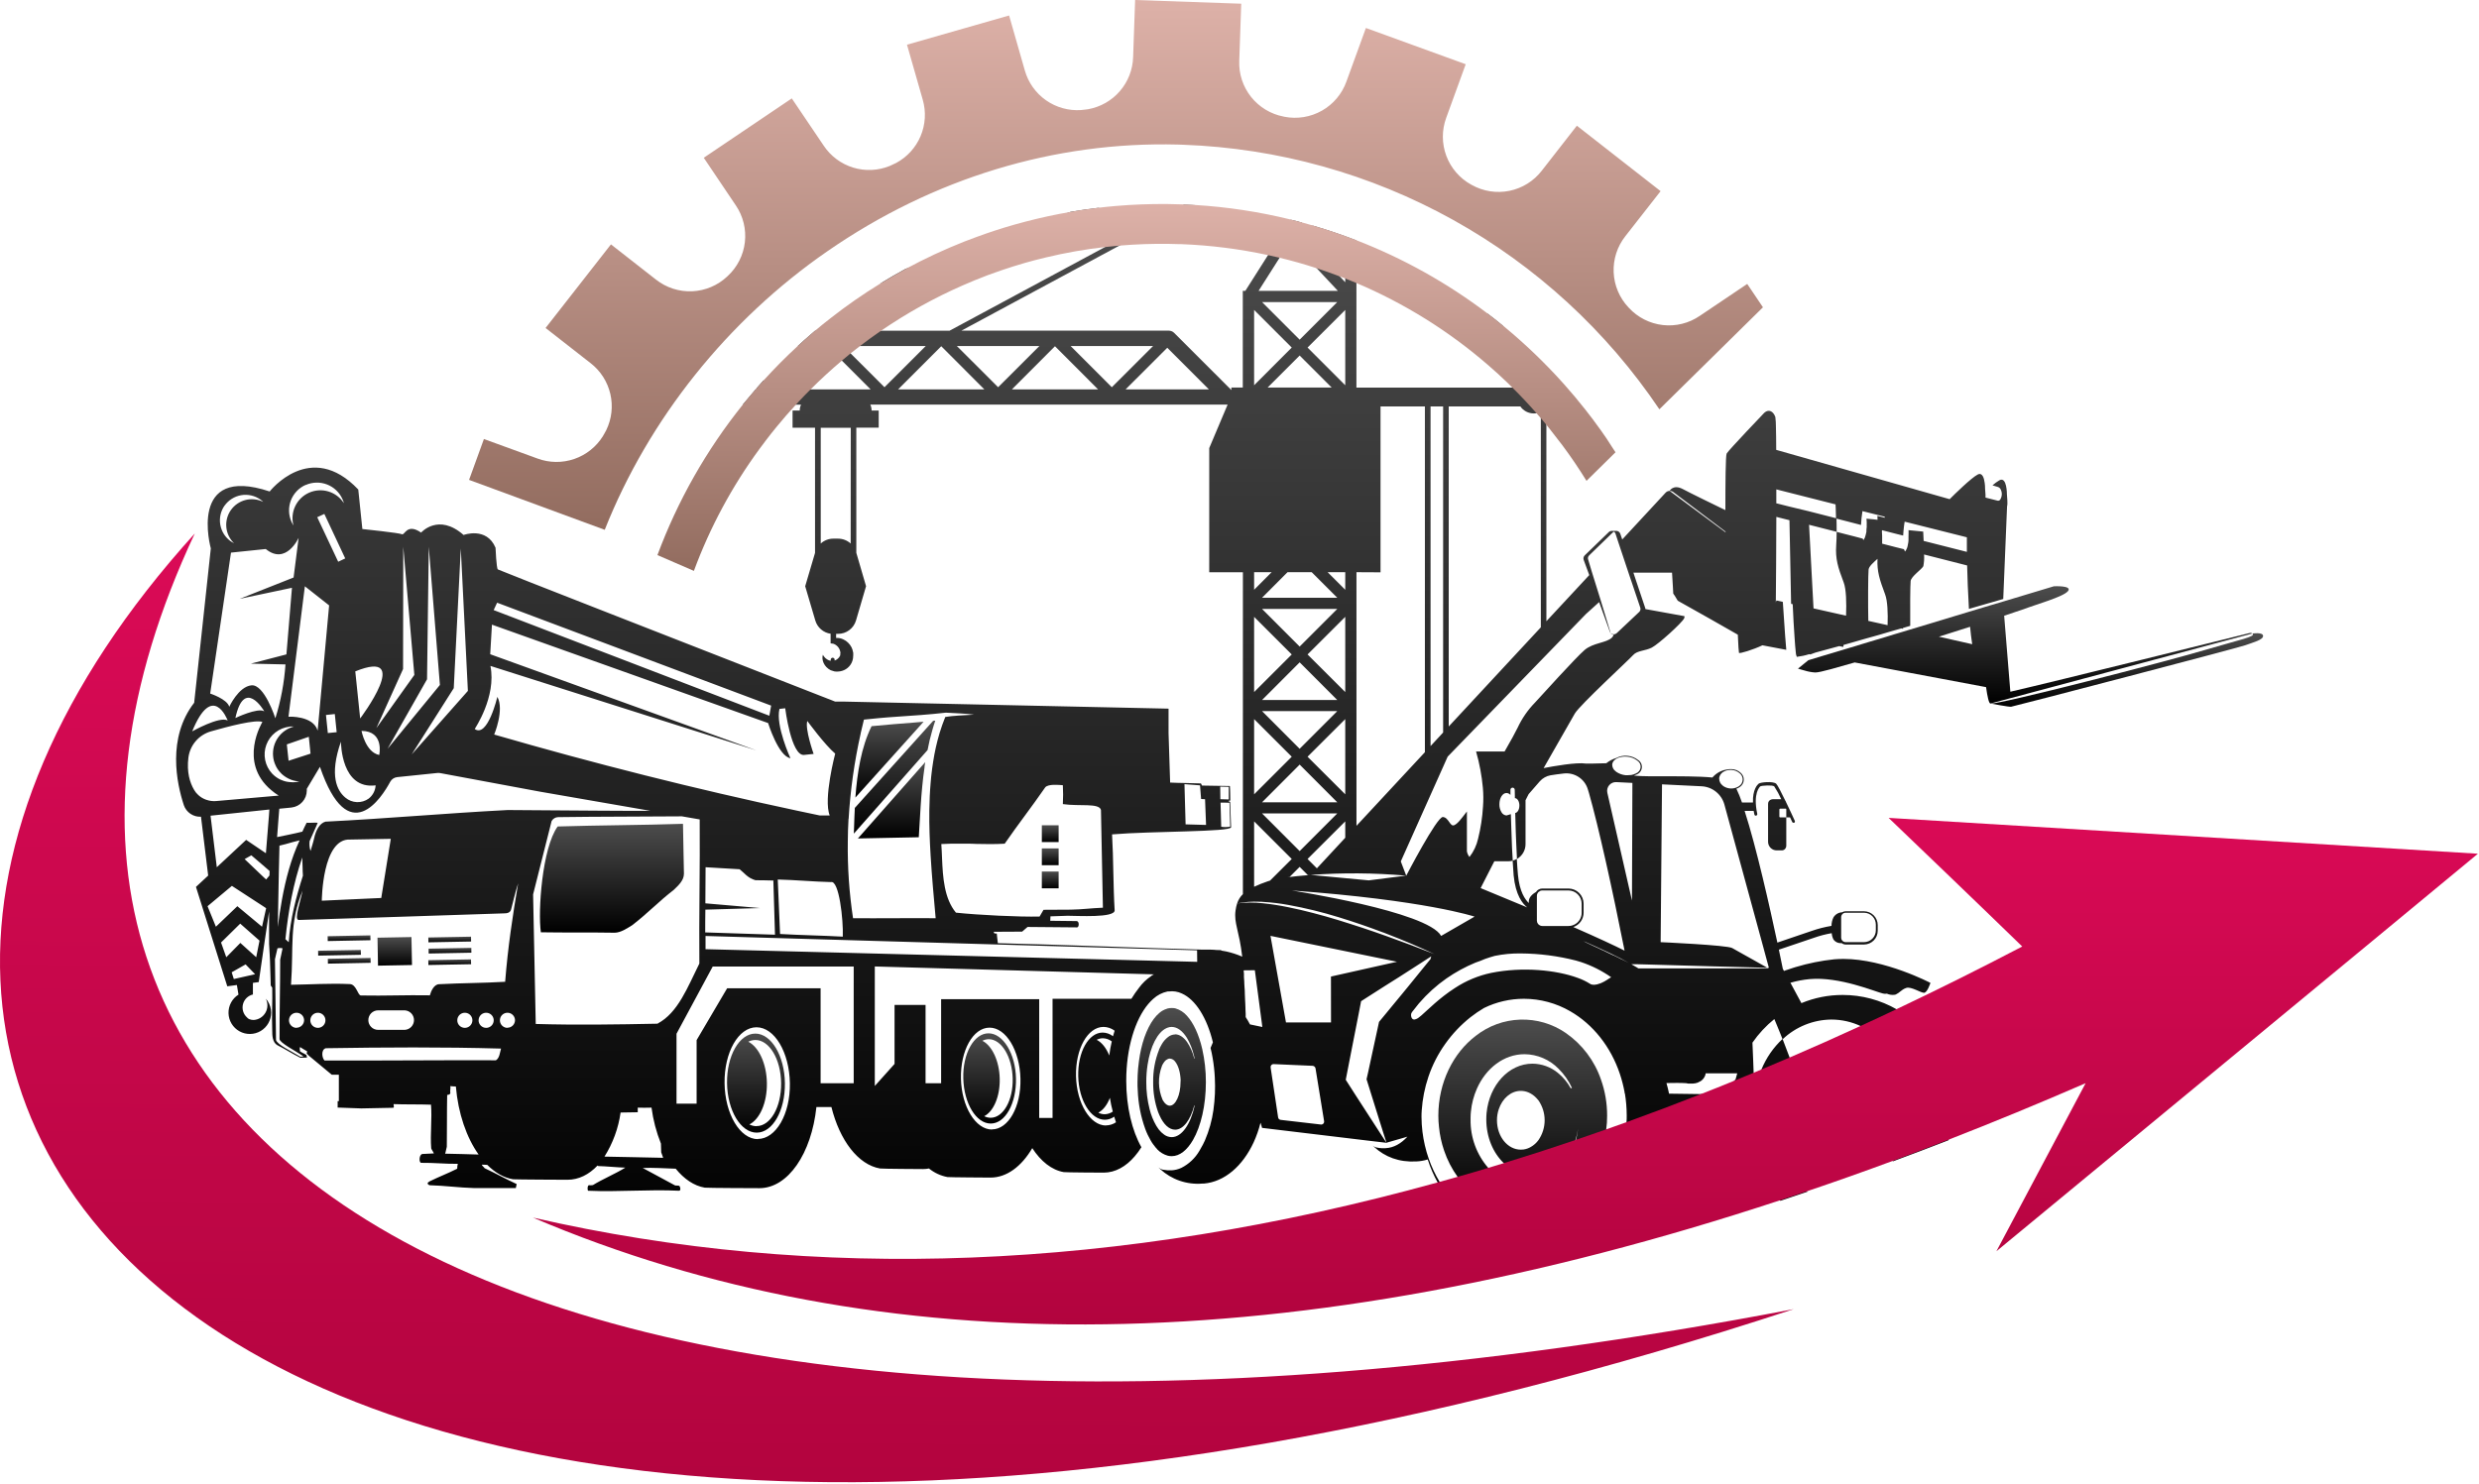
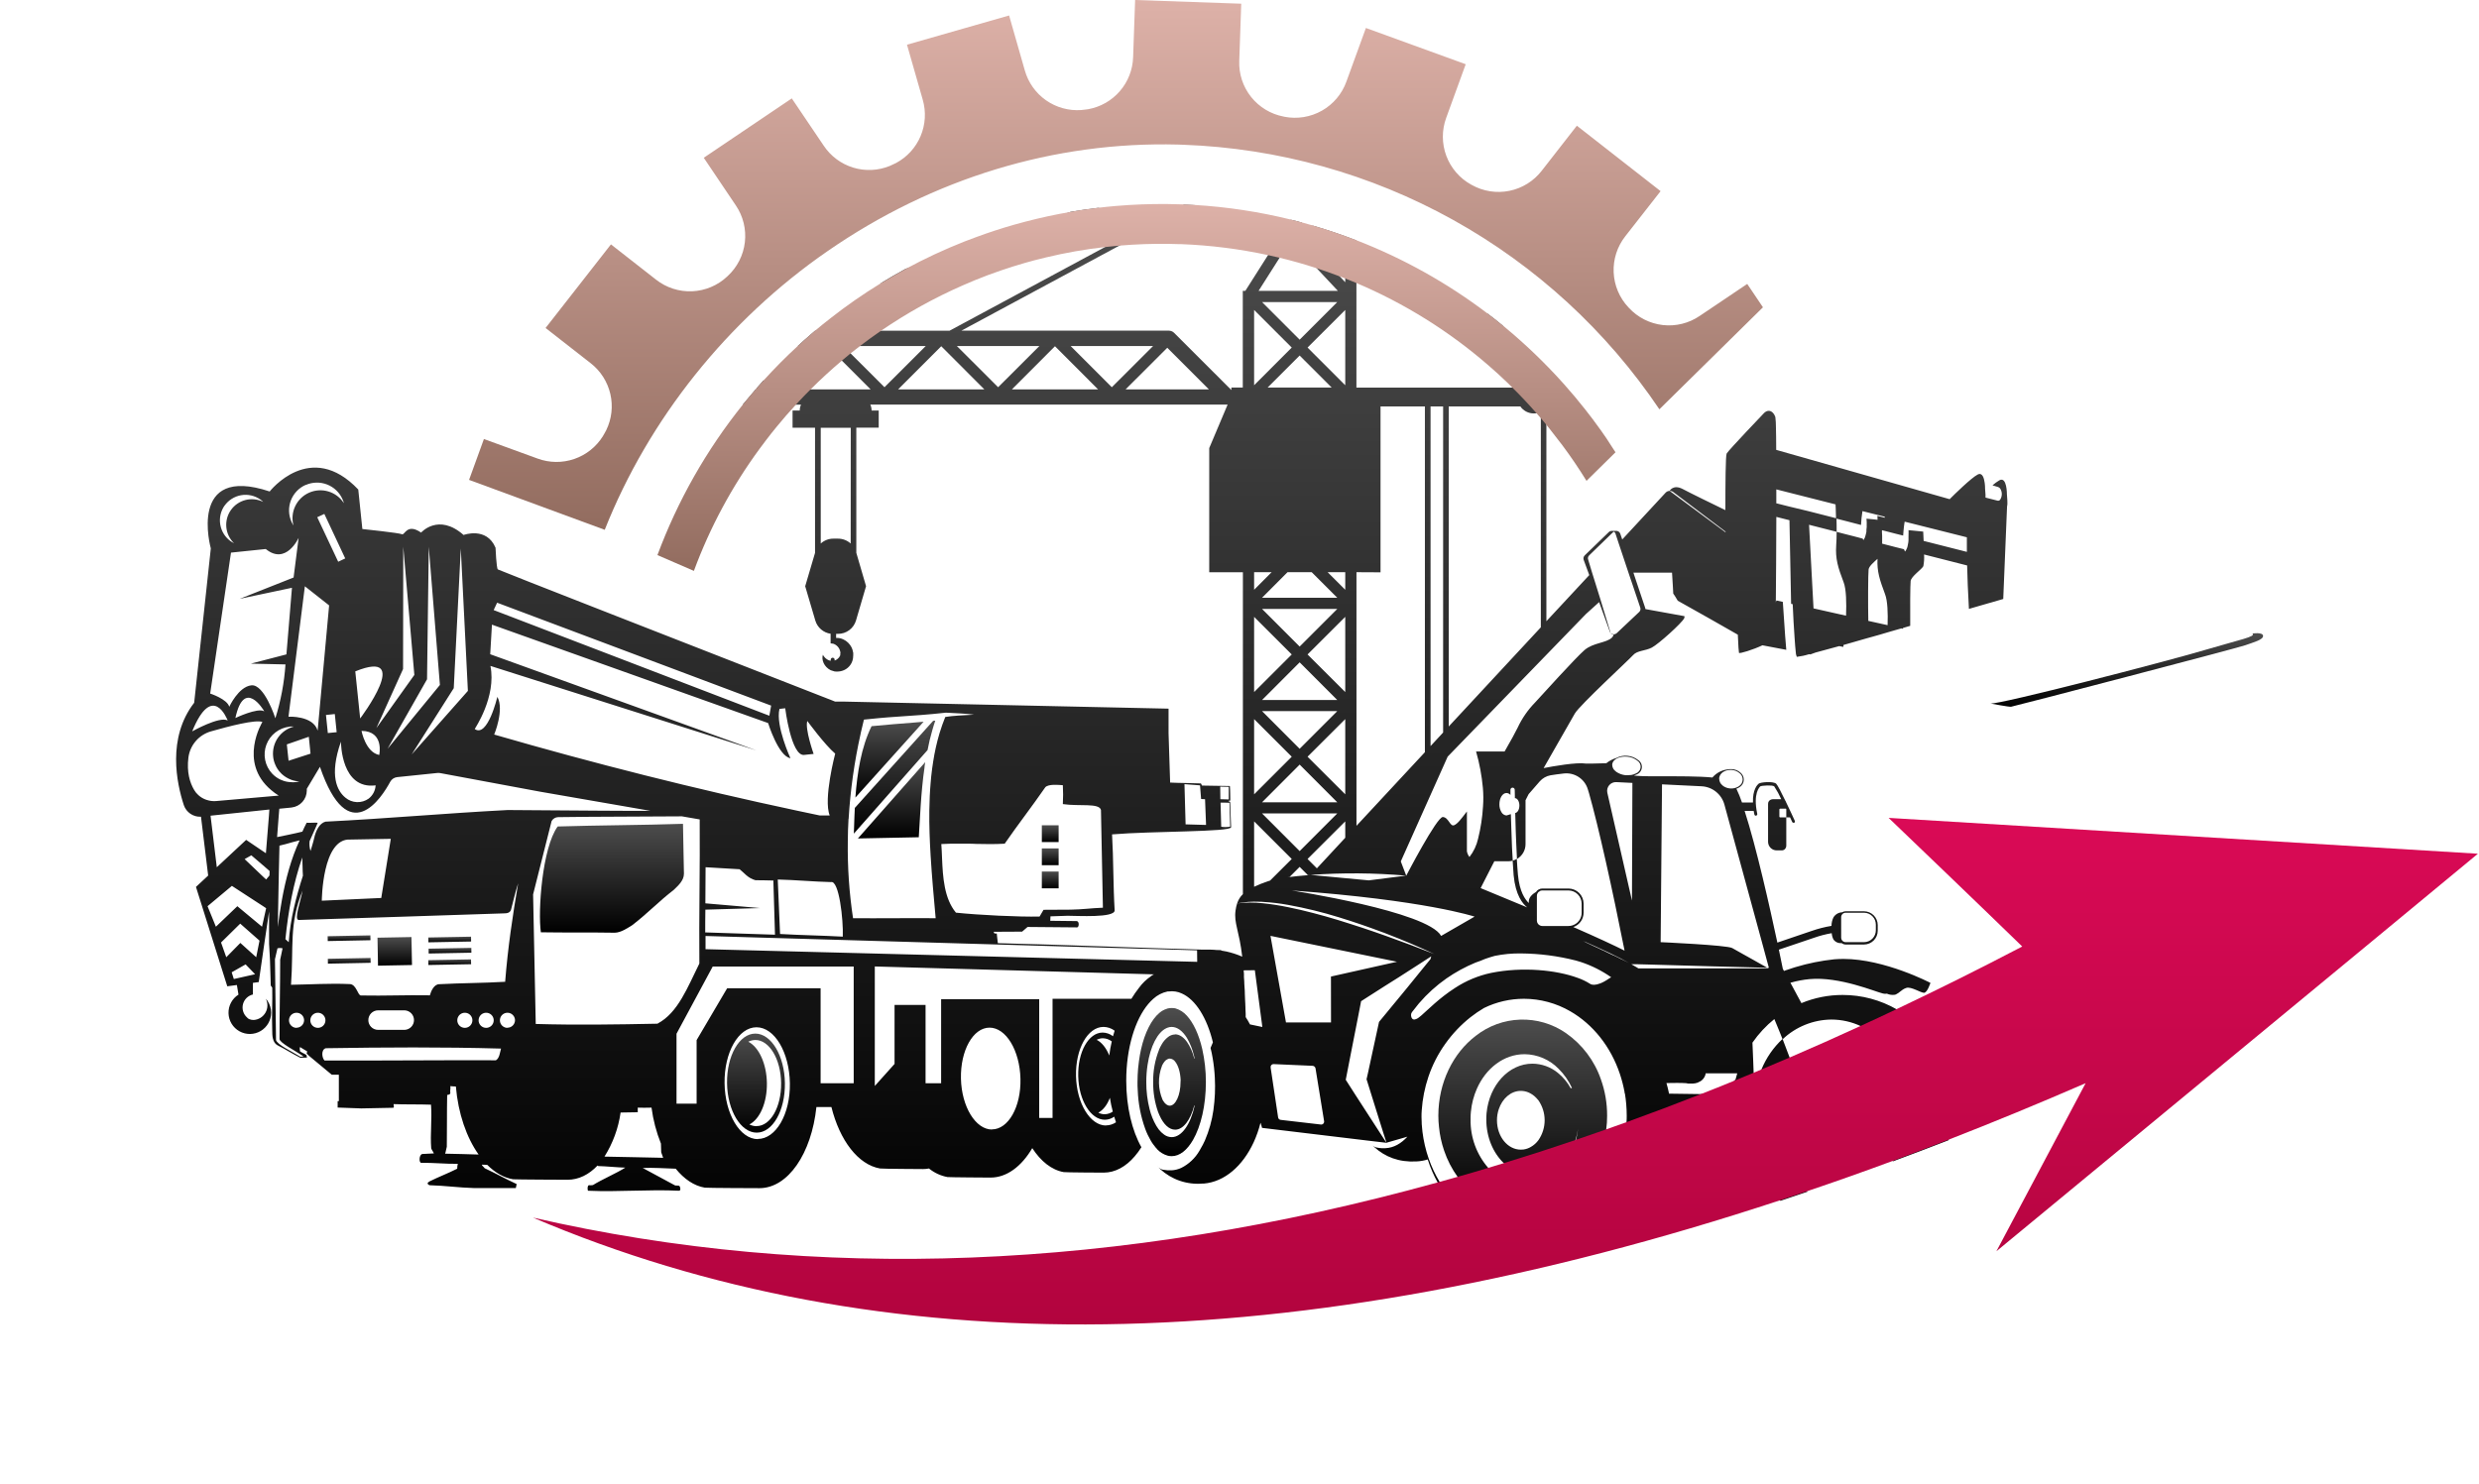
<svg xmlns="http://www.w3.org/2000/svg" width="1156" height="692" viewBox="0 0 1156 692" fill="none">
  <path d="M540.005 544.19L540.135 544.31L539.495 543.66L540.005 544.19Z" fill="url(#paint0_linear_30_946)" />
  <path d="M560.615 489.27C559.075 482.57 556.535 477.12 553.455 473.77C552.062 472.177 550.25 471.006 548.225 470.391L547.565 470.25C547.177 470.2 546.786 470.18 546.395 470.19C545.766 470.185 545.139 470.253 544.525 470.391C544.033 470.532 543.552 470.709 543.085 470.92C542.745 471.06 542.445 471.26 542.085 471.43C541.725 471.6 541.155 472.06 540.685 472.43C536.965 475.51 533.885 481.6 532.115 489.3C531.715 491.08 531.375 492.99 531.115 494.93C530.945 496.1 530.805 497.27 530.705 498.48C530.545 500.48 530.435 502.56 530.435 504.71C530.435 505.98 530.435 507.28 530.545 508.52C530.765 514.664 531.939 520.737 534.025 526.52C534.367 527.476 534.758 528.414 535.195 529.33C535.595 530.17 536.035 530.97 536.465 531.74C536.497 531.826 536.54 531.907 536.595 531.98C536.933 532.596 537.314 533.188 537.735 533.75C538.132 534.32 538.559 534.867 539.015 535.391C539.215 535.591 539.415 535.82 539.615 536.03C539.615 536.03 539.615 536.03 539.615 536.09C540.978 537.526 542.707 538.564 544.615 539.09C545.196 539.221 545.79 539.288 546.385 539.29C550.135 539.29 553.585 536.47 556.325 531.72C559.975 525.39 562.325 515.65 562.325 504.72C562.334 499.523 561.76 494.34 560.615 489.27ZM547.965 482.51C546.681 482.547 545.45 483.032 544.485 483.88C543.366 484.774 542.431 485.878 541.735 487.13C541.278 487.91 540.864 488.715 540.495 489.54C540.507 489.573 540.507 489.608 540.495 489.641C538.589 494.442 537.654 499.575 537.745 504.74C537.686 509.507 538.468 514.246 540.055 518.74C540.239 519.256 540.452 519.76 540.695 520.25C542.535 524.37 545.115 526.94 547.995 526.94C551.805 526.94 555.125 522.39 556.895 515.7H557.095C555.185 524.4 551.095 530.42 546.385 530.42C545.118 530.406 543.888 529.998 542.865 529.25C541.899 528.571 541.043 527.748 540.325 526.81C539.922 526.289 539.554 525.741 539.225 525.17C537.809 522.733 536.749 520.107 536.075 517.37C535.031 513.236 534.513 508.985 534.535 504.72C534.524 502.019 534.725 499.32 535.135 496.65C536.445 488.04 539.785 481.45 543.945 479.57C544.126 479.472 544.317 479.395 544.515 479.34C545.09 479.121 545.7 479.009 546.315 479.01H546.385C549.025 479.01 551.475 480.91 553.485 484.13C554.956 486.657 556.047 489.386 556.725 492.23C556.865 492.73 556.995 493.23 557.095 493.74H556.895C556.895 493.57 556.795 493.4 556.765 493.27C556.111 490.663 555 488.191 553.485 485.97C551.875 483.76 549.975 482.46 547.965 482.46V482.51ZM550.505 504.74C550.505 510.74 548.225 515.74 545.505 515.74C544.325 515.74 543.225 514.871 542.355 513.391C542.284 513.243 542.204 513.099 542.115 512.96C539.997 507.961 539.889 502.337 541.815 497.26L541.915 496.96C542.224 496.331 542.596 495.735 543.025 495.18C543.408 494.656 543.931 494.25 544.535 494.01C544.842 493.845 545.187 493.765 545.535 493.78C546.038 493.818 546.525 493.97 546.96 494.225C547.395 494.48 547.766 494.83 548.045 495.25C549.445 497.02 550.385 500.1 550.555 503.72C550.505 503.98 550.505 504.32 550.505 504.69V504.74Z" fill="url(#paint1_linear_30_946)" />
  <path d="M746.545 503.51C743.527 494.716 737.777 487.116 730.135 481.82C723.906 477.533 716.468 475.352 708.91 475.599C701.352 475.845 694.072 478.506 688.135 483.19C677.655 491.19 670.725 504.88 670.725 520.42C670.724 522.174 670.824 523.927 671.025 525.67C671.39 529.416 672.189 533.108 673.405 536.67C674.892 541.083 677.036 545.247 679.765 549.02C686.995 558.96 697.875 565.29 710.095 565.29C729.905 565.29 746.275 548.62 748.995 526.89C749.291 524.763 749.435 522.618 749.425 520.47C749.454 514.693 748.48 508.954 746.545 503.51ZM710.955 552.69C707.736 552.632 704.565 551.899 701.646 550.538C698.728 549.178 696.129 547.219 694.015 544.79C688.565 538.535 685.623 530.485 685.755 522.19V521.32C685.755 520.39 685.815 519.42 685.915 518.48C686.265 514.804 687.204 511.208 688.695 507.83C692.915 498.26 701.285 491.73 710.925 491.73C713.888 491.762 716.815 492.379 719.539 493.546C722.262 494.713 724.728 496.407 726.795 498.53C729.393 501.107 731.503 504.133 733.025 507.46L732.455 507.63C730.946 504.86 728.907 502.414 726.455 500.43C723.111 497.69 718.929 496.179 714.605 496.15C703.555 496.15 694.485 506.15 693.215 519.15C693.115 520.15 693.085 521.15 693.085 522.15C693.085 530.42 696.265 537.79 701.245 542.54C704.789 546.098 709.584 548.129 714.605 548.2C723.715 548.2 731.515 541.4 734.655 531.76C735.233 530.055 735.638 528.296 735.865 526.51C735.68 528.248 735.366 529.969 734.925 531.66C731.615 543.89 722.135 552.69 710.955 552.69ZM698.065 522.56C698.054 520.83 698.328 519.111 698.875 517.47C700.515 512.47 704.495 508.84 709.185 508.84C710.389 508.846 711.581 509.084 712.695 509.54C714.162 510.164 715.475 511.099 716.545 512.28C716.853 512.597 717.144 512.931 717.415 513.28C719.291 516.002 720.295 519.229 720.295 522.535C720.295 525.841 719.291 529.068 717.415 531.79C716.472 533.094 715.262 534.181 713.865 534.98C712.811 535.607 711.641 536.015 710.425 536.18L709.185 536.25C703.055 536.27 698.065 530.16 698.065 522.56Z" fill="url(#paint2_linear_30_946)" />
-   <path d="M1049.04 295.27C1041.24 297.21 958.615 317.8 937.455 322.65L934.575 287.2C939.265 285.66 942.576 284.56 943.686 284.15C949.106 282.04 962.165 278.43 964.335 275.72C966.505 273.01 957.745 273.47 957.745 273.47L934.045 280.61L928.416 282.28L927.745 282.48L922.926 283.92L918.176 285.36L890.725 293.66L890.186 293.8L887.375 294.67L883.426 295.84L879.975 296.91L874.156 298.65L871.445 299.46L863.205 301.97L862.505 302.17L849.445 306.08L843.255 307.96L838.436 311.88C838.436 311.88 839.746 312.31 841.436 312.75C843.06 313.257 844.738 313.569 846.436 313.68C848.746 313.75 857.645 311.04 864.875 309L926.135 320.51C926.775 325.07 927.445 327.98 928.135 328.15H928.205L1050.32 295.49C1050.13 295.363 1049.92 295.277 1049.7 295.24C1049.48 295.202 1049.25 295.212 1049.04 295.27ZM904.146 296.98C909.076 295.44 914.026 293.83 918.676 292.36C918.946 295.3 919.316 298.01 919.676 300.49L904.146 296.98Z" fill="url(#paint3_linear_30_946)" />
  <path d="M831.235 484.6C826.943 488.603 823.575 493.493 821.365 498.93C825.745 497.09 830.135 495.21 834.555 493.34C833.745 491.16 832.545 488.01 831.235 484.6ZM935.855 230.6C935.855 230.6 935.915 222.06 932.335 224.04C931.195 224.719 930.121 225.503 929.125 226.38L931.565 227.12C931.851 227.195 932.117 227.329 932.348 227.513C932.579 227.698 932.769 227.928 932.905 228.19C933.304 228.937 933.498 229.776 933.468 230.623C933.438 231.469 933.185 232.293 932.735 233.01C932.618 233.216 932.439 233.378 932.223 233.473C932.007 233.569 931.766 233.592 931.535 233.54L925.875 232.1C925.912 231.176 925.879 230.25 925.775 229.33C925.775 228.82 925.705 228.33 925.675 227.95C925.684 227.067 925.627 226.185 925.505 225.31C925.205 223 924.405 220.15 922.155 221.39C919.155 223 911.645 230.33 909.155 232.84L828.275 209.84C828.275 205.48 828.215 201.84 828.145 199.19C828.15 197.636 828.06 196.083 827.875 194.54C826.975 191.86 824.795 190.65 822.725 192.54C822.725 192.54 806.085 209.95 805.175 211.54C804.645 212.48 804.575 226.3 804.575 237.95C799.485 235.48 788.105 229.95 784.695 228.11C780.245 225.77 778.565 228.98 778.565 228.98C779.18 228.963 779.782 229.153 780.275 229.52L804.645 247.96V248.3L778.565 228.98C778.212 228.983 777.864 229.059 777.542 229.204C777.22 229.348 776.932 229.558 776.695 229.82L756.475 251.64L755.565 248.97C755.436 248.599 755.204 248.273 754.895 248.03C754.605 247.808 754.259 247.67 753.895 247.63H751.585C751.329 247.627 751.074 247.676 750.837 247.774C750.6 247.872 750.385 248.017 750.205 248.2L738.965 259.08C738.7 259.346 738.516 259.682 738.433 260.048C738.35 260.414 738.371 260.796 738.495 261.15L741.105 268.25L721.105 289.77V190.05C721.239 189.891 721.362 189.724 721.475 189.55H724.555V180.81H721.475C721.278 180.502 721.043 180.219 720.775 179.97L700.685 151.82C698.315 149.82 695.865 147.94 693.385 146.06L715.855 177.53H715.215C713.98 177.531 712.764 177.829 711.669 178.4C710.574 178.971 709.633 179.798 708.925 180.81H632.525V112.15C625.905 109.57 619.205 107.3 612.375 105.29H606.255L607.155 103.85C606.285 103.58 605.415 103.35 604.505 103.11L601.835 102.47L591.315 118.97L580.705 135.68H579.535V180.77H574.215V181.94L547.525 155.27C547.355 155.1 547.155 154.97 546.995 154.83C546.835 154.69 546.795 154.73 546.685 154.66C546.572 154.613 546.462 154.56 546.355 154.5C546.252 154.448 546.14 154.414 546.025 154.4L545.685 154.3C545.465 154.255 545.24 154.231 545.015 154.23H448.315L521.995 114.56L557.085 95.68C555.545 95.58 554.005 95.51 552.465 95.44C552.319 95.455 552.171 95.455 552.025 95.44L515.235 115.26L442.795 154.26H380.095C379.455 154.79 378.825 155.36 378.155 155.93C376.075 157.71 373.995 159.55 371.995 161.42H378.585L359.315 180.57L356.105 177.35C355.505 177.99 354.935 178.63 354.325 179.35C353.715 180.07 353.195 180.65 352.625 181.29L352.925 181.62H352.355C350.355 183.97 348.355 186.34 346.355 188.75H373.535C373.133 189.611 372.928 190.55 372.935 191.5H369.585V199.5H380.065V257.89L375.475 273.45L380.195 289.45C380.67 291.051 381.594 292.483 382.858 293.574C384.122 294.666 385.672 295.373 387.325 295.61V300.1L388.565 300.26C389.379 300.53 390.108 301.009 390.679 301.65C391.249 302.291 391.641 303.07 391.815 303.91C391.866 304.086 391.899 304.267 391.915 304.45C391.915 304.65 391.845 304.65 391.845 304.82V305.28V305.41C391.826 305.559 391.793 305.707 391.745 305.85C391.499 306.414 391.118 306.909 390.635 307.29C390.429 307.492 390.193 307.661 389.935 307.79C389.706 307.936 389.457 308.047 389.195 308.12V307.61C389.172 307.386 389.066 307.179 388.899 307.029C388.732 306.879 388.515 306.795 388.29 306.795C388.065 306.795 387.848 306.879 387.681 307.029C387.514 307.179 387.409 307.386 387.385 307.61V308.22C386.655 308.106 385.966 307.807 385.385 307.35C385.028 307.114 384.714 306.82 384.455 306.48L384.015 305.91C383.885 305.753 383.793 305.568 383.745 305.37C382.945 307.71 384.245 311.1 387.395 312.64L389.205 313.2C390.348 313.341 391.507 313.252 392.615 312.94C393.953 312.56 395.153 311.801 396.068 310.754C396.984 309.707 397.577 308.417 397.775 307.04C397.845 306.597 397.878 306.149 397.875 305.7V305.27V305.07V304.97V304.54C397.803 304.051 397.689 303.57 397.535 303.1C397.478 302.917 397.411 302.736 397.335 302.56L397.035 301.86C396.22 300.29 394.914 299.029 393.315 298.27C392.255 297.743 391.077 297.498 389.895 297.56V295.66H390.805C392.685 295.665 394.516 295.061 396.023 293.938C397.531 292.815 398.633 291.233 399.165 289.43L403.855 273.43L399.315 257.87V199.48H409.755V191.48H406.445C406.437 190.532 406.233 189.595 405.845 188.73H572.455L563.885 209.02V266.93H579.585V417.07C578.345 418.264 577.424 419.749 576.905 421.39C580.332 420.719 583.827 420.461 587.315 420.62H587.415C587.915 420.62 588.415 420.62 588.885 420.69C592.911 420.917 596.919 421.398 600.885 422.13C608.793 423.565 616.607 425.475 624.285 427.85C631.272 429.997 638.198 432.373 645.065 434.98H645.135C645.735 435.25 646.375 435.45 647.015 435.72C654.405 438.57 661.705 441.65 668.905 445.03C661.535 442.11 654.075 439.37 646.645 436.69C642.855 435.35 639.115 434.01 635.295 432.77C631.475 431.53 627.695 430.3 623.875 429.13C620.055 427.96 616.215 426.88 612.365 425.88C608.515 424.88 604.595 423.94 600.715 423.17C596.809 422.355 592.864 421.741 588.895 421.33C584.907 420.876 580.879 420.896 576.895 421.39C576.551 422.473 576.304 423.584 576.155 424.71C575.325 430.6 577.895 434.15 579.275 446.23C576.892 445.191 574.414 444.384 571.875 443.82C571.105 443.69 570.305 443.52 569.465 443.39V443.19C568.725 443.19 567.955 443.12 567.185 443.12L566.045 443.02C565.045 442.95 564.045 442.95 562.905 442.95C562.535 442.95 562.135 442.95 561.695 442.95C561.255 442.95 560.895 442.95 560.525 442.95C528.525 442.05 497.455 440.74 465.315 439.95C465.185 438.31 464.915 437.14 464.815 435.46L463.715 435.4C463.575 435.13 463.475 434.93 463.345 434.63C467.795 434.56 472.185 434.63 476.635 434.56C477.475 433.89 478.345 433.05 479.175 432.38L502.245 432.58C503.245 432.58 503.385 429.64 502.045 429.64C497.955 429.57 493.805 429.57 489.755 429.5C489.755 428.9 489.825 428.03 489.855 427.43C492.505 427.36 495.215 427.23 497.855 427.16C502.475 427.16 519.785 428.23 519.785 424.65C519.085 413.34 519.245 400.51 518.575 389.2C537.255 387.63 574.085 388.13 574.085 385.85C573.915 381.97 573.785 378.05 573.645 374.13C573.715 373.9 572.845 373.87 572.715 373.6C572.975 373.6 573.385 373.43 573.715 373.43C573.645 371.22 573.715 368.88 573.515 366.64L560.515 366.43C560.345 366.17 560.185 365.73 560.015 365.43C555.465 365.23 550.175 365.26 545.655 365.03C545.455 357.03 545.115 349.96 544.915 341.96V330.55L394.175 327.27H392.695H390.955H389.615H389.455L387.105 326.33L385.865 325.86L384.795 325.43L383.565 324.96C318.855 299.65 232.565 265.96 232.145 265.6C231.475 265.07 231.075 255.49 231.075 255.49C226.895 245.55 216.175 249.54 216.175 249.54C204.425 239.19 196.365 248.43 196.365 248.43C189.735 243.84 188.695 249.84 187.455 249.2C186.215 248.56 168.975 246.76 168.975 246.76L167.065 228.34C144.775 204.81 125.755 229.25 125.755 229.25C87.325 216.46 98.305 255.8 98.305 255.8L90.545 327.8C77.855 344.2 82.375 365.36 85.725 375.57C86.291 377.217 87.378 378.634 88.821 379.606C90.265 380.579 91.987 381.054 93.725 380.96L97.075 408.41L91.385 413.7L105.985 460.06L110.465 459.46L111.205 463.94C109.741 464.86 108.543 466.147 107.728 467.672C106.913 469.197 106.51 470.908 106.559 472.637C106.608 474.365 107.107 476.051 108.007 477.528C108.907 479.005 110.176 480.221 111.69 481.057C113.204 481.893 114.91 482.319 116.639 482.294C118.368 482.269 120.06 481.794 121.549 480.915C123.038 480.035 124.272 478.783 125.129 477.281C125.986 475.779 126.436 474.079 126.435 472.35C126.434 470.435 125.874 468.562 124.825 466.96C124.822 466.94 124.816 466.921 124.805 466.904C124.795 466.887 124.781 466.872 124.765 466.86C124.529 466.501 124.258 466.166 123.955 465.86C124.467 466.866 124.721 467.983 124.695 469.111C124.67 470.239 124.365 471.344 123.808 472.325C123.252 473.307 122.46 474.135 121.505 474.737C120.55 475.338 119.461 475.693 118.335 475.77C117.601 475.792 116.871 475.656 116.195 475.37C115.807 475.194 115.464 474.931 115.195 474.6C114.343 473.84 113.715 472.861 113.382 471.768C113.049 470.676 113.022 469.513 113.305 468.407C113.587 467.3 114.169 466.293 114.986 465.494C115.802 464.696 116.823 464.138 117.935 463.88V458.46L120.655 458.09L123.265 440.09L125.475 425.19C125.475 429.27 125.475 433.32 125.475 437.47C125.475 438.41 125.475 439.35 125.475 440.32C125.545 441.66 125.645 443.4 125.745 445.04C125.805 446.14 125.875 447.22 125.905 448.09C125.975 451.09 126.075 454.01 126.175 456.86C126.175 457.76 126.245 458.66 126.245 459.57C126.245 459.94 126.885 460.41 126.945 460.77C127.115 467.24 126.675 473.46 126.945 480.59C126.945 482.97 127.015 486.18 129.325 487.52C132.935 489.33 136.385 491.57 140.035 493.38C141.035 493.38 142.145 493.31 143.145 493.31C143.085 492.88 142.985 492.54 142.915 492.11C141.745 491.34 141.105 491.2 139.915 490.4C139.855 489.93 139.655 488.76 139.915 488.4C140.915 488.97 142.165 489.84 143.235 490.4C143.235 490.8 143.035 491.04 142.995 491.4C143.305 491.67 143.705 492.11 143.995 492.4C147.575 495.34 151.155 498.32 154.705 501.3H158.015C158.015 505.39 158.015 509.51 158.015 513.62H157.445C157.545 514.62 157.375 515.62 157.445 516.62C161.095 516.79 164.745 516.89 168.445 517.02C173.445 516.92 178.445 516.86 183.375 516.72C183.985 516.56 183.445 515.55 183.545 515.02C188.765 515.22 195.765 515.08 200.985 515.28C201.525 521.91 200.555 529.04 201.085 535.67C201.485 536.67 201.895 537.01 202.325 538.01C200.325 538.08 198.975 538.21 196.905 538.28C195.295 538.72 195.365 542.4 196.405 542.4C202.405 542.33 207.405 542.93 213.475 542.87C213.287 543.612 213.196 544.375 213.205 545.14C208.685 547.42 204.805 548.83 200.285 551.07C199.145 551.74 199.115 552.21 200.215 552.84C207.485 553.04 213.975 553.98 221.215 554.18H240.525C240.595 553.58 240.865 552.94 240.925 552.31C235.575 549.83 231.325 547.39 225.995 544.91C225.695 544.37 224.695 543.74 224.695 543.27C225.525 543.27 226.365 543.27 227.235 543.37C230.855 546.99 234.935 549.37 239.235 550.07C240.165 550.2 263.705 550.3 264.635 550.3C269.865 550.3 274.635 547.89 278.635 543.67C278.775 543.81 278.875 543.91 279.005 543.91C282.325 543.97 288.345 544.58 291.595 544.64C287.375 547.32 280.745 550.13 276.495 552.78C275.887 552.884 275.268 552.904 274.655 552.84C273.855 552.84 273.855 555.42 274.315 555.42C288.585 556.06 302.445 554.72 316.665 555.42C317.575 555.42 317.265 553.61 316.835 553.21C316.235 552.81 315.165 553.21 314.555 552.81C310.105 550.33 304.185 547.29 299.725 544.81C304.385 544.58 309.875 544.98 315.095 545.14C319.015 549.96 323.635 553.14 328.655 553.98C329.655 554.15 353.185 554.22 354.125 554.22C367.515 554.22 378.435 537.98 380.705 516.39H387.705C391.585 531.95 400.155 543.27 410.365 545.04C411.305 545.21 429.515 545.31 430.445 545.31C431.368 545.308 432.289 545.217 433.195 545.04C435.697 547.073 438.667 548.448 441.835 549.04C442.735 549.17 460.915 549.28 461.915 549.28C469.485 549.28 476.375 544.05 481.365 535.55C485.365 541.71 490.435 545.76 496.035 546.73C496.895 546.9 513.805 546.97 514.675 546.97C520.065 546.97 525.055 544.15 529.135 539.37C530.285 538.037 531.328 536.616 532.255 535.12C527.935 527.48 525.185 516.4 525.185 504.05C525.185 488.88 529.305 475.59 535.465 468.3C536.176 467.452 536.948 466.656 537.775 465.92C539.656 464.186 541.971 462.994 544.475 462.47C544.545 462.47 544.605 462.47 544.675 462.47C544.764 462.453 544.856 462.453 544.945 462.47H545.005C547.087 462.185 549.206 462.512 551.105 463.41C557.525 466.26 562.855 474.79 565.595 486.21C565.225 487.01 564.865 487.88 564.495 488.82C564.895 490.36 565.225 491.97 565.495 493.61C566.018 496.633 566.352 499.686 566.495 502.75C566.759 507.712 566.545 512.689 565.855 517.61C565.849 517.626 565.845 517.643 565.845 517.66C565.845 517.677 565.849 517.694 565.855 517.71C565.163 522.63 563.818 527.436 561.855 532C561.264 533.311 560.596 534.587 559.855 535.82L559.295 536.82C557.316 540.22 554.395 542.974 550.885 544.75C549.476 545.406 547.957 545.793 546.405 545.89H546.315C544.976 545.946 543.635 545.855 542.315 545.62C541.879 545.532 541.46 545.373 541.075 545.15C540.777 544.977 540.495 544.777 540.235 544.55C540.435 544.78 540.645 544.95 540.845 545.15C541.045 545.35 540.975 545.25 541.005 545.32C543.635 547.745 546.739 549.598 550.121 550.761C553.503 551.925 557.09 552.374 560.655 552.08C560.895 552.08 561.125 552.08 561.365 552.08C571.135 551.24 579.505 543.81 584.595 532.86C585.941 529.907 587.015 526.838 587.805 523.69C587.975 524.26 588.105 524.69 588.245 525.1C588.415 525.73 588.515 526.1 588.515 526.1L637.985 532.05L646.455 533.05L654.565 530.71L656.305 530.2C653.355 533.42 649.945 535.36 646.195 535.56C644.826 535.66 643.449 535.57 642.105 535.29C641.22 535.14 640.409 534.704 639.795 534.05C640.111 534.382 640.444 534.696 640.795 534.99C645.885 539.68 652.385 542.19 660.485 541.75C662.282 541.677 664.061 541.364 665.775 540.82C666.983 544.619 668.574 548.284 670.525 551.76C675.482 560.879 682.798 568.499 691.708 573.823C700.619 579.146 710.796 581.977 721.175 582.02C748.295 582.02 771.085 563.02 777.615 537.33C782.262 537.852 786.941 538.042 791.615 537.9C799.255 537.43 800.425 534.76 807.825 534.19C808.825 534.12 809.765 534.02 810.665 533.92C814.251 544.502 821.108 553.67 830.245 560.1C834.535 558.69 838.785 557.25 843.075 555.78C832.395 551.93 823.925 542.56 820.075 530.64C820.775 530.2 821.515 529.64 822.255 529.13C824.23 527.802 826.45 526.881 828.785 526.42C832.295 538.3 842.235 546.91 853.985 546.91C868.655 546.91 880.535 533.55 880.535 517.08C880.535 500.61 868.655 487.29 853.985 487.29C850.901 487.284 847.845 487.875 844.985 489.03C841.325 490.551 838.052 492.871 835.405 495.82C835.205 495.32 834.935 494.55 834.575 493.55C833.765 491.37 832.575 488.22 831.255 484.81C826.963 488.813 823.595 493.703 821.385 499.14C820.985 500.14 820.575 501.14 820.245 502.14C818.775 501.37 817.765 500.77 817.765 500.77V500.6L817.535 494.54L817.195 486.34C820.055 482.205 823.494 478.5 827.405 475.34C828.175 477.11 828.945 479.02 829.715 480.93C830.255 482.24 830.715 483.54 831.255 484.78C837.395 478.946 845.516 475.656 853.985 475.57C858.779 475.572 863.513 476.638 867.845 478.69C880.905 484.88 890.075 499.54 890.075 516.69C890.135 525.612 887.511 534.347 882.545 541.76C891.185 538.55 899.885 535.27 908.625 531.85C910.064 526.925 910.794 521.821 910.795 516.69C910.84 507.429 908.443 498.319 903.847 490.279C899.251 482.239 892.618 475.551 884.615 470.89C876.913 466.436 868.172 464.094 859.275 464.1C852.67 464.086 846.127 465.381 840.025 467.91L834.905 458.41C837.844 457.556 840.858 456.983 843.905 456.7C857.835 455.46 874.565 462.62 878.055 463.43C878.656 463.586 879.284 463.609 879.895 463.5C881.058 464.021 882.346 464.194 883.605 464C883.766 463.967 883.923 463.92 884.075 463.86C884.862 463.465 885.594 462.971 886.255 462.39C886.585 462.12 886.955 461.85 887.325 461.59C887.826 461.264 888.367 461.005 888.935 460.82C891.175 460.08 895.655 463.09 897.195 463.09C898.735 463.09 900.195 458.47 900.195 458.47C900.195 458.47 878.875 447.29 859.625 447.29C858.185 447.29 856.775 447.36 855.375 447.46C849.238 448.107 843.174 449.329 837.265 451.11C836.868 451.211 836.478 451.334 836.095 451.48C835.095 451.81 834.095 452.11 833.095 452.48C833.012 452.514 832.925 452.534 832.835 452.54C832.525 452.68 832.225 452.78 831.895 452.91L831.355 451.91C831.355 451.91 830.655 448.46 829.515 442.97C832.995 441.8 836.075 440.73 838.385 439.97C841.735 438.83 844.385 437.97 845.925 437.42C848.602 436.472 851.356 435.757 854.155 435.28C854.231 436.293 854.502 437.281 854.955 438.19C855.378 438.793 855.957 439.271 856.629 439.572C857.302 439.873 858.043 439.986 858.775 439.9C859.296 440.323 859.944 440.559 860.615 440.57H869.225C870.924 440.562 872.551 439.881 873.749 438.676C874.947 437.47 875.618 435.839 875.615 434.14V431.47C875.61 429.776 874.935 428.153 873.738 426.954C872.541 425.755 870.919 425.078 869.225 425.07H860.615C860.045 425.07 859.486 425.233 859.005 425.54C858.182 425.57 857.38 425.806 856.672 426.227C855.964 426.648 855.374 427.241 854.955 427.95C854.368 429.174 854.06 430.513 854.055 431.87C850.903 432.394 847.802 433.187 844.785 434.24C843.275 434.78 840.635 435.65 837.285 436.79C834.285 437.79 831.455 438.79 828.815 439.67C825.365 423.53 819.035 395.18 813.545 378.24H817.765C817.905 378.77 818.005 379.34 818.105 379.94C818.123 380.027 818.158 380.109 818.208 380.182C818.258 380.255 818.322 380.317 818.397 380.365C818.472 380.412 818.555 380.444 818.642 380.459C818.73 380.474 818.819 380.471 818.905 380.45C819.083 380.411 819.238 380.305 819.339 380.154C819.44 380.003 819.478 379.819 819.445 379.64C817.365 370 820.545 367.09 820.875 366.79C821.545 366.42 826.475 366.09 827.345 366.79C828.597 368.699 829.694 370.706 830.625 372.79H826.625C826.386 372.8 826.15 372.847 825.925 372.93C825.502 373.064 825.132 373.331 824.873 373.691C824.613 374.051 824.477 374.486 824.485 374.93V392.71C824.498 393.762 824.926 394.767 825.674 395.506C826.423 396.245 827.433 396.66 828.485 396.66H830.865C831.191 396.667 831.513 396.593 831.804 396.447C832.095 396.301 832.346 396.086 832.535 395.82C832.814 395.455 832.968 395.01 832.975 394.55V381.27H830.125C830.029 381.27 829.936 381.233 829.867 381.165C829.798 381.098 829.758 381.006 829.755 380.91V377.56C829.758 377.463 829.798 377.37 829.866 377.301C829.935 377.232 830.028 377.192 830.125 377.19H832.835C832.876 377.283 832.922 377.373 832.975 377.46V381.27H834.745C835.085 381.98 835.415 382.71 835.745 383.42C835.796 383.529 835.876 383.622 835.977 383.687C836.078 383.752 836.195 383.788 836.315 383.79C836.417 383.812 836.523 383.812 836.625 383.79C836.781 383.707 836.901 383.569 836.962 383.403C837.022 383.237 837.02 383.055 836.955 382.89C836.155 381.15 834.545 377.6 832.875 374.18C832.819 373.95 832.714 373.735 832.565 373.55C830.695 369.67 828.855 366.08 828.255 365.55C826.745 364.31 820.915 364.85 820.085 365.55C819.515 366.02 817.235 368.26 817.435 374.32H812.315C811.578 372.125 810.706 369.978 809.705 367.89C810.233 367.702 810.739 367.457 811.215 367.16C811.776 366.808 812.245 366.327 812.582 365.757C812.92 365.187 813.116 364.544 813.155 363.883C813.194 363.222 813.075 362.561 812.807 361.955C812.539 361.349 812.131 360.816 811.615 360.4C810.489 359.386 809.04 358.804 807.525 358.76C806.856 358.701 806.181 358.745 805.525 358.89C802.802 359.233 800.305 360.581 798.525 362.67C791.695 362.04 782.685 362.1 775.125 362.1C770.335 362.1 766.125 362.1 763.375 361.9C762.865 361.9 762.375 361.84 761.935 361.77C762.345 361.629 762.746 361.462 763.135 361.27C763.803 361.03 764.39 360.606 764.829 360.049C765.268 359.491 765.541 358.821 765.619 358.116C765.696 357.41 765.573 356.698 765.265 356.058C764.957 355.419 764.475 354.879 763.875 354.5C762.484 353.411 760.813 352.738 759.055 352.56C757.208 352.344 755.34 352.693 753.695 353.56C752.002 354.069 750.423 354.901 749.045 356.01C744.495 356.21 739.875 356.17 739.565 356.17C735.085 355.47 724.135 357.44 719.815 358.28C725.275 348.67 732.905 335.35 734.385 332.8C736.755 328.8 759.585 307.8 761.525 305.59C763.465 303.38 767.155 303.68 770.265 302.07C773.375 300.46 784.195 290.69 785.365 288.41C785.501 288.095 785.546 287.749 785.495 287.41L767.285 284.1C767.286 283.915 767.252 283.732 767.185 283.56L762.965 270.97L762.095 268.36L761.695 267.12H779.695L780.095 273.65L780.265 276.87C780.265 276.87 780.465 277.13 780.735 277.57C780.805 277.64 780.835 277.74 780.905 277.8C781.035 278.04 781.205 278.3 781.405 278.61L781.535 278.84C781.775 279.24 782.075 279.71 782.375 280.21C791.915 285.54 803.095 291.86 810.375 296.05C810.575 300.93 810.815 304.32 810.915 304.52C811.215 305.02 817.605 303.01 821.855 301L832.975 303.11C832.805 301.34 832.635 299.11 832.435 296.48C832.105 292.03 831.735 286.57 831.365 280.75L828.365 280.08L828.095 280.95C828.195 271.31 828.295 256.08 828.335 241.11L828.905 241.25L834.455 242.65L835.225 281.65L835.965 281.82C836.235 287.67 836.505 293.1 836.835 297.35C837.005 300.13 837.205 302.4 837.375 303.98C837.383 304.808 837.553 305.627 837.875 306.39C839.83 306.157 841.758 305.742 843.635 305.15L844.205 305.25L846.605 304.38C849.655 303.58 853.405 302.54 857.655 301.38L859.565 301.75C859.565 301.75 859.565 301.41 859.665 300.84C860.805 300.51 861.975 300.17 863.185 299.84C865.495 299.17 867.935 298.5 870.415 297.76C871.345 297.53 872.255 297.26 873.195 296.99C875.465 296.36 877.775 295.72 880.125 294.99C881.255 294.65 882.395 294.35 883.565 293.99L886.645 293.12L887.385 293.29C887.402 293.167 887.402 293.043 887.385 292.92C888.515 292.58 889.655 292.25 890.765 291.92C890.695 284.28 890.765 272.57 890.965 271.03C891.195 268.85 896.085 265.64 896.885 264.1C897.229 262.302 897.343 260.467 897.225 258.64L917.305 263.76C917.445 269.32 917.675 276.28 918.145 284.02L922.895 282.64C924.575 282.18 926.175 281.71 927.755 281.24C927.955 281.17 928.185 281.14 928.385 281.07C930.335 280.5 932.205 279.97 934.015 279.43C934.075 279.43 934.115 279.43 934.145 279.36L935.925 236.21C936.315 234.73 935.915 232.02 935.855 230.55V230.6ZM396.685 253.53C395.076 252.06 392.975 251.246 390.795 251.25H388.615C386.435 251.244 384.333 252.058 382.725 253.53V199.53H396.725L396.685 253.53ZM365.785 181.62L385.905 161.5L392.595 168.23L405.985 181.62H365.785ZM396.685 164.88L393.205 161.4H431.705L412.455 180.62L396.685 164.88ZM418.815 181.62L438.925 161.5L459.015 181.62H418.815ZM446.195 161.4H484.695L465.445 180.62L446.195 161.4ZM471.875 181.62L491.955 161.5L512.045 181.62H471.875ZM499.255 161.4H537.715L518.465 180.62L499.255 161.4ZM524.895 181.62L544.315 162.21L563.725 181.62H524.895ZM573.315 374.46C573.425 378.18 573.555 381.86 573.655 385.58C572.277 385.852 570.861 385.872 569.475 385.64C569.405 381.89 569.265 378.14 569.165 374.4C570.525 374.36 571.865 374.4 573.315 374.46ZM572.985 367.03V372.89L569.075 372.79L569.005 366.93L572.985 367.03ZM559.595 366.33L560.095 372.69L561.935 372.79L562.405 384.79L552.865 384.52L552.335 365.77L559.595 366.33ZM468.505 393.54C474.965 384.2 480.995 376.54 487.455 367.2C488.955 365.66 493.375 366.09 495.625 366.26C495.785 369.194 495.785 372.136 495.625 375.07C503.325 376.2 512.495 374.46 513.395 377.78C513.695 393.41 514.035 407.78 514.305 423.4C508.305 423.64 505.065 424.21 499.305 424.31L486.615 424.38L484.775 427.52C475.335 427.76 456.315 426.82 445.775 425.71C440.285 419.12 439.655 409.18 439.285 400.21C439.185 397.96 439.115 395.75 438.945 393.71C442.125 393.51 445.245 393.48 448.355 393.54C449.265 393.54 450.165 393.54 451.035 393.54C452.405 393.54 453.775 393.54 455.155 393.64C459.515 393.75 463.975 393.81 468.455 393.54H468.505ZM395.725 382.03C396.523 368.597 398.406 355.25 401.355 342.12C401.362 342.104 401.366 342.087 401.366 342.07C401.366 342.053 401.362 342.036 401.355 342.02C401.825 339.92 402.355 337.77 402.865 335.66C405.175 335.4 407.415 335.2 409.595 334.99C412.675 334.69 415.595 334.49 418.525 334.29C425.825 333.79 432.925 333.35 441.095 332.42C444.605 332.65 450.735 332.82 454.185 333.35C449.425 333.65 444.185 333.82 440.795 334.43C439.795 336.87 438.915 339.43 438.145 341.92C436.837 346.309 435.835 350.783 435.145 355.31C434.975 356.31 434.805 357.42 434.675 358.49C434.675 358.76 434.605 359.06 434.575 359.33C434.305 361.24 434.135 363.15 433.975 365.12C433.605 369.31 433.435 373.59 433.365 378.01C433.265 384.87 433.535 392.01 433.975 399.3C434.545 408.71 435.415 418.38 436.315 428.3C424.165 428.2 409.905 428.4 397.785 428.3C395.998 416.48 395.182 404.533 395.345 392.58C395.315 389.09 395.515 385.58 395.675 382.03H395.725ZM393.055 436.9C383.445 436.36 373.365 436.23 363.755 435.66C363.395 427.36 363.025 418.55 362.685 410.25C370.955 410.45 379.225 411.25 387.495 411.45C391.255 410.45 393.315 429 393.005 436.9H393.055ZM231.815 281.13L359.595 329.13L358.755 333.85L230.205 284.57L231.815 281.13ZM228.695 310.62L352.765 350.03L228.595 305.17L229.405 291.37L358.185 337.27C358.185 337.27 362.975 352.77 368.595 353.67C368.595 353.67 361.595 338.48 363.475 330.67L366.155 330.37C366.155 330.37 368.935 352.73 374.955 352.13L379.405 351.66C379.405 351.66 375.255 339.91 376.465 336.3C376.465 336.3 384.595 347.41 389.465 351.53C389.465 351.53 383.835 372.79 386.915 380.38H382.295L371.515 378.1C347.815 373.047 324.192 367.557 300.645 361.63C277.098 355.703 253.698 349.37 230.445 342.63C230.445 342.63 235.275 331.08 231.925 325.05C231.925 325.05 227.405 344.27 221.375 340.05C221.365 339.92 231.575 325.05 228.695 310.62ZM328.925 421.36C328.925 415.74 328.995 410.15 329.025 404.52C334.315 404.83 339.605 405.13 344.895 405.46C346.975 407.04 348.615 409.58 352.295 410.58C355.475 410.58 357.415 410.65 360.625 410.72C360.865 419.22 361.135 427.46 361.395 435.99C350.555 435.62 339.735 435.26 328.855 434.92C328.855 431.37 328.855 427.82 328.925 424.31L354.435 423.57L328.925 421.36ZM251.795 369.27L303.285 378.21C303.085 378.21 302.815 378.21 302.615 378.21H302.485H298.665H293.005L279.315 378.14L236.765 377.84C208.035 379.31 180.485 381.84 151.765 383.26C148.955 384.03 147.275 387.41 146.475 391.06C146.035 393.06 145.335 395.06 144.805 396.92C144.338 395.451 144.188 393.901 144.365 392.37C144.365 392.23 148.145 384.1 148.145 383.77C146.705 383.63 144.465 383.9 142.995 383.77C142.055 385.77 141.785 386.01 140.995 387.92C139.685 388.28 136.645 388.92 133.625 389.56C132.055 389.86 130.485 390.19 129.215 390.46L129.745 383.46L130.045 379.64L130.245 377.23L134.665 376.8L135.975 376.66C137.918 376.437 139.713 375.511 141.019 374.055C142.326 372.6 143.053 370.716 143.065 368.76C143.08 368.484 143.08 368.206 143.065 367.93L149.195 357.68C162.485 396.58 178.045 371.98 181.995 364.61C182.317 364.035 182.77 363.544 183.317 363.177C183.865 362.811 184.491 362.579 185.145 362.5L203.925 360.56C204.416 360.503 204.912 360.527 205.395 360.63L251.795 369.27ZM182.235 391.27L177.785 418.86L150.065 420.13C150.065 420.13 150.235 390.81 163.355 391.61L182.235 391.27ZM140.955 400.01C141.125 402.79 141.055 405.74 141.255 408.48C138.045 418.48 135.365 428.67 134.635 439.48C134.125 439.01 133.635 438.54 133.095 438.07C134.395 425.08 136.735 412.12 140.955 399.97V400.01ZM131.455 419.8C130.715 423.907 130.078 428.1 129.545 432.38C129.645 428.33 129.705 424.38 129.775 420.3V420.03C129.945 411.53 130.075 403.03 130.315 394.45C131.315 394.22 132.315 393.99 133.255 393.72C135.365 393.12 137.475 392.51 139.715 391.98C135.765 400.47 133.255 409.88 131.455 419.76V419.8ZM148.125 340.8C146.015 333.66 134.525 334.3 134.525 334.3L142.165 273.47L153.475 282.38L148.125 340.8ZM156.125 333.06L156.995 341.53L152.875 341.93L152.005 333.5L156.125 333.06ZM144.805 351.54L134.565 354.86L133.755 347.22L144.005 343.67L144.805 351.54ZM135.035 338.92C135.701 338.863 136.37 338.863 137.035 338.92C134.025 339.7 131.394 341.533 129.62 344.087C127.846 346.641 127.046 349.747 127.365 352.84C127.483 354.17 127.821 355.471 128.365 356.69C128.935 358.09 129.774 359.364 130.835 360.44C131.026 360.665 131.229 360.879 131.445 361.08C132.671 362.186 134.087 363.06 135.625 363.66C136.903 364.157 138.255 364.438 139.625 364.49C138.999 364.657 138.36 364.771 137.715 364.83C136.981 364.915 136.239 364.915 135.505 364.83C134.024 364.774 132.568 364.434 131.215 363.83C130.998 363.761 130.788 363.674 130.585 363.57C129.21 362.884 127.964 361.964 126.905 360.85C125.253 359.08 124.126 356.885 123.649 354.511C123.172 352.138 123.365 349.678 124.205 347.407C125.045 345.136 126.5 343.144 128.407 341.652C130.315 340.161 132.599 339.228 135.005 338.96L135.035 338.92ZM168.575 340.92C179.355 341.02 176.845 352.16 176.845 352.16C170.455 350.9 168.575 340.89 168.575 340.89V340.92ZM214.875 255.85L218.185 322.27L191.975 351.9L211.595 321L214.875 255.85ZM199.135 316.85L199.945 255.06L205.135 319.5L180.725 349.27L199.135 316.85ZM187.955 312.07L188.055 255.07L193.215 314.82L175.505 339.63L187.955 312.07ZM167.955 335.16L165.675 313.16C192.875 302.15 167.975 335.09 167.975 335.09L167.955 335.16ZM175.155 366.4C175.079 367.592 174.75 368.755 174.19 369.81C173.629 370.866 172.85 371.789 171.905 372.52C170.309 373.654 168.383 374.227 166.427 374.149C164.471 374.071 162.596 373.347 161.095 372.09C157.205 368.91 153.425 361.81 158.985 345.94C159.005 346.74 159.165 368.37 175.175 366.33L175.155 366.4ZM157.705 262.02L147.935 241.26L151.245 239.72L160.985 260.48L157.705 262.02ZM142.545 226.23C144.108 225.536 145.792 225.157 147.501 225.115C149.21 225.072 150.911 225.368 152.505 225.983C154.1 226.599 155.558 227.524 156.795 228.704C158.032 229.884 159.025 231.296 159.715 232.86C159.995 233.448 160.21 234.065 160.355 234.7C158.682 232.081 156.126 230.147 153.15 229.251C150.174 228.354 146.976 228.553 144.134 229.812C141.292 231.071 138.996 233.306 137.66 236.113C136.325 238.919 136.039 242.111 136.855 245.11C136.495 244.557 136.181 243.975 135.915 243.37C135.215 241.804 134.833 240.116 134.788 238.401C134.744 236.687 135.04 234.981 135.658 233.381C136.276 231.781 137.205 230.32 138.39 229.08C139.575 227.841 140.994 226.848 142.565 226.16L142.545 226.23ZM104.715 235.87C106.545 233.29 109.32 231.536 112.436 230.991C115.553 230.446 118.758 231.154 121.355 232.96C121.855 233.284 122.315 233.667 122.725 234.1C120.169 232.834 117.243 232.526 114.479 233.23C111.714 233.935 109.293 235.606 107.654 237.941C106.015 240.276 105.267 243.121 105.544 245.96C105.821 248.8 107.106 251.446 109.165 253.42C108.634 253.147 108.12 252.843 107.625 252.51C105.028 250.676 103.265 247.886 102.723 244.753C102.181 241.62 102.905 238.4 104.735 235.8L104.715 235.87ZM107.715 257.77L123.925 256.09C133.425 263.83 139.255 250.87 139.255 250.87L136.905 269.38L111.775 279.33L136.145 274.17L133.565 305.24L116.955 309.56L133.125 309.92C132.545 318.446 130.96 326.875 128.405 335.03C128.405 335.03 123.255 319.03 117.225 319.67C111.195 320.31 106.915 329.67 106.915 329.67C105.915 326.06 98.015 323.51 98.015 323.51L107.715 257.77ZM123.155 331.77C120.155 329.97 109.765 334.92 109.765 334.92C113.845 316.08 122.845 331.11 123.185 331.71L123.155 331.77ZM106.155 336.06C102.405 333.95 89.615 341.15 89.615 341.15C99.075 318.06 105.875 335.33 106.145 336L106.155 336.06ZM109.035 456.67L108.035 453.53L114.535 449.84L118.955 454.43L109.035 456.67ZM119.475 446.5L112.075 439.83L105.515 446.5L103.075 439.63L112.015 430.83L121.015 438.76L119.475 446.5ZM122.825 429.42L122.185 432.27L110.675 422.7L100.675 432.27L96.785 422.7L108.135 413.22L122.595 422.63L124.105 423.63L122.825 429.42ZM98.185 380.48L125.605 377.6L125.405 380.52L123.995 397.99L122.855 397.22L114.785 391.76L101.095 404.52L98.185 380.48ZM125.665 408.37L124.095 410.24L122.655 408.9L114.085 400.73L117.195 398.96L122.725 403.68L125.725 406.29C125.695 406.93 125.655 407.64 125.655 408.27L125.665 408.37ZM126.105 371.44L100.795 373.65C99.628 373.746 98.453 373.655 97.315 373.38C96.894 373.288 96.48 373.168 96.075 373.02C94.75 372.55 93.533 371.819 92.495 370.87C91.695 370.165 91.019 369.33 90.495 368.4C88.555 365.09 87.015 360.2 87.855 353.4C88.214 350.553 89.401 347.874 91.269 345.696C93.138 343.518 95.606 341.937 98.365 341.15C106.765 338.74 119.255 335.52 122.365 336.76C122.365 336.76 110.885 355.44 126.445 368.53C127.548 369.482 128.725 370.345 129.965 371.11L126.105 371.44ZM141.505 492.76C141.135 492.76 140.505 492.86 140.095 492.93C136.015 490.42 129.285 487.3 128.715 485.13C128.545 472.47 128.385 460.13 128.215 447.43C128.615 445.73 128.985 444.05 129.385 442.35C130.165 442.145 130.985 442.145 131.765 442.35C131.395 444.09 131.025 445.89 130.655 447.63C130.655 460.09 130.325 472.14 130.355 484.63C130.315 486.37 137.705 490.12 141.495 492.7L141.505 492.76ZM138.325 479.44C137.627 479.448 136.943 479.248 136.359 478.866C135.775 478.485 135.317 477.937 135.045 477.295C134.772 476.652 134.697 475.943 134.828 475.258C134.959 474.573 135.291 473.942 135.782 473.446C136.273 472.949 136.9 472.61 137.584 472.471C138.267 472.332 138.977 472.399 139.623 472.664C140.268 472.93 140.82 473.381 141.209 473.96C141.598 474.54 141.805 475.222 141.805 475.92C141.787 476.837 141.413 477.711 140.761 478.357C140.11 479.003 139.232 479.37 138.315 479.38L138.325 479.44ZM144.715 475.92C144.715 475.224 144.922 474.543 145.308 473.964C145.695 473.385 146.245 472.934 146.888 472.668C147.531 472.402 148.239 472.332 148.922 472.468C149.605 472.604 150.232 472.939 150.724 473.431C151.216 473.923 151.552 474.551 151.687 475.233C151.823 475.916 151.754 476.624 151.487 477.267C151.221 477.91 150.77 478.46 150.191 478.847C149.612 479.233 148.931 479.44 148.235 479.44C147.767 479.443 147.302 479.352 146.869 479.172C146.437 478.993 146.044 478.728 145.715 478.395C145.386 478.061 145.127 477.665 144.954 477.229C144.78 476.794 144.696 476.329 144.705 475.86L144.715 475.92ZM207.555 538.19C207.925 537.19 208.015 535.98 208.355 534.91C208.485 526.84 208.355 518.81 208.525 510.74C209.195 510.64 209.995 510.57 209.995 509.74C209.795 508.74 210.195 507.66 209.995 506.63C211.265 506.79 211.735 506.73 212.575 506.79C213.645 519.41 217.575 530.66 223.185 538.53C217.985 538.33 212.795 538.27 207.545 538.13L207.555 538.19ZM231.325 494.57C204.005 494.47 178.625 494.77 151.325 494.67C150.085 493.43 149.645 489.58 151.925 488.94C179.375 488.51 206.185 488.34 233.635 489.11C233.155 490.79 232.915 493.6 231.315 494.51L231.325 494.57ZM171.765 475.92C171.752 475.314 171.86 474.712 172.082 474.148C172.305 473.585 172.638 473.071 173.062 472.638C173.486 472.205 173.992 471.861 174.55 471.626C175.109 471.391 175.709 471.27 176.315 471.27H188.705C189.876 471.325 190.981 471.829 191.791 472.677C192.6 473.525 193.052 474.653 193.052 475.825C193.052 476.997 192.6 478.125 191.791 478.973C190.981 479.821 189.876 480.325 188.705 480.38H176.315C175.113 480.38 173.959 479.905 173.105 479.059C172.251 478.212 171.766 477.063 171.755 475.86L171.765 475.92ZM213.245 475.92C213.245 475.223 213.452 474.542 213.839 473.963C214.226 473.384 214.777 472.933 215.42 472.667C216.064 472.401 216.772 472.332 217.456 472.469C218.139 472.605 218.766 472.941 219.258 473.435C219.75 473.928 220.084 474.556 220.219 475.24C220.353 475.923 220.282 476.631 220.014 477.274C219.746 477.917 219.294 478.466 218.713 478.852C218.133 479.237 217.452 479.442 216.755 479.44C216.287 479.441 215.824 479.349 215.392 479.169C214.961 478.989 214.57 478.724 214.242 478.391C213.914 478.057 213.656 477.662 213.483 477.227C213.31 476.792 213.226 476.328 213.235 475.86L213.245 475.92ZM223.185 475.92C223.185 475.223 223.392 474.542 223.779 473.963C224.166 473.384 224.717 472.933 225.36 472.667C226.004 472.401 226.713 472.332 227.396 472.469C228.079 472.605 228.706 472.941 229.198 473.435C229.69 473.928 230.024 474.556 230.159 475.24C230.293 475.923 230.222 476.631 229.954 477.274C229.686 477.917 229.234 478.466 228.654 478.852C228.073 479.237 227.392 479.442 226.695 479.44C226.227 479.441 225.764 479.349 225.332 479.169C224.901 478.989 224.51 478.724 224.182 478.391C223.854 478.057 223.596 477.662 223.423 477.227C223.25 476.792 223.166 476.328 223.175 475.86L223.185 475.92ZM236.605 479.44C235.91 479.434 235.233 479.223 234.658 478.832C234.083 478.442 233.636 477.89 233.375 477.246C233.113 476.603 233.047 475.896 233.186 475.215C233.326 474.534 233.663 473.91 234.157 473.421C234.65 472.931 235.277 472.599 235.959 472.466C236.641 472.332 237.348 472.404 237.989 472.671C238.63 472.938 239.178 473.389 239.564 473.968C239.949 474.546 240.155 475.225 240.155 475.92C240.139 476.85 239.756 477.736 239.089 478.385C238.422 479.033 237.525 479.391 236.595 479.38L236.605 479.44ZM235.605 457.95C224.885 458.58 215.545 458.51 204.835 459.08C202.355 459.08 200.955 462.4 200.455 464.27C189.035 464.07 179.725 464.57 168.315 464.34C166.775 464.34 166.235 459.02 162.995 459.02C153.555 458.61 144.915 459.22 135.705 459.35C137.015 441.14 134.705 431.4 141.095 415.4C140.095 420.65 136.975 429.12 139.325 429.12C170.255 428.12 204.035 427.12 234.995 426.04C236.375 426.04 237.875 425.84 238.315 424.27C239.415 420.12 240.315 416.03 241.625 412.02C239.045 427.19 236.835 441.85 235.565 457.89L235.605 457.95ZM281.835 539.56C285.785 533.299 288.361 526.271 289.395 518.94L297.395 518.81C297.395 518.07 297.395 517.37 297.395 516.66C299.165 516.73 301.545 516.73 303.815 516.66C304.575 522.411 306.049 528.045 308.205 533.43C308.275 534.74 308.305 536.08 308.335 537.49C308.635 538.32 308.945 539.26 309.245 540.06C300.105 539.9 290.895 539.63 281.795 539.5L281.835 539.56ZM306.705 477.5C287.355 477.9 268.545 478.17 249.825 477.63C249.425 457.477 249.015 437.333 248.595 417.2L257.225 382.99C257.531 382.439 257.976 381.978 258.517 381.655C259.058 381.332 259.675 381.157 260.305 381.15C279.655 380.88 298.735 380.95 318.015 380.78L318.385 380.85L326.285 382.22C326.455 404.28 325.925 427.45 326.125 449.44C320.655 460.4 316.205 472.41 306.665 477.44L306.705 477.5ZM353.435 531.36C345.065 531.36 338.075 519.68 337.875 505.28C337.675 490.88 344.335 479.17 352.765 479.17C361.195 479.17 368.105 490.85 368.335 505.28C368.565 519.71 361.805 531.27 353.395 531.27L353.435 531.36ZM398.095 505.28H382.665V460.99H339.075L324.845 485.16V514.79H315.475V482.18L332.345 450.85H398.095V505.28ZM462.575 526.87C454.935 526.87 448.405 516.23 448.105 503.14C447.805 490.05 453.735 479.34 461.435 479.34C469.135 479.34 475.525 489.98 475.855 503.14C476.185 516.3 470.195 526.81 462.535 526.81L462.575 526.87ZM515.765 525C508.365 525 502.075 514.69 501.765 502C501.455 489.31 507.185 479 514.585 479C516.459 479.024 518.277 479.644 519.775 480.77C519.505 481.61 519.235 482.48 519.005 483.35C517.629 482.268 515.936 481.667 514.185 481.64C507.615 481.64 502.535 490.71 502.795 501.99C503.055 513.27 508.625 522.31 515.215 522.31C516.783 522.296 518.307 521.792 519.575 520.87C519.835 521.74 520.135 522.62 520.405 523.49C519.025 524.429 517.395 524.934 515.725 524.94L515.765 525ZM517.575 512.18C517.911 514.309 518.358 516.418 518.915 518.5C517.813 519.27 516.509 519.701 515.165 519.74C514.121 519.741 513.092 519.491 512.165 519.01C514.415 517.81 516.315 515.36 517.535 512.12L517.575 512.18ZM511.375 485.03C512.262 484.556 513.25 484.302 514.255 484.29C515.773 484.322 517.24 484.837 518.445 485.76C517.922 487.924 517.532 490.118 517.275 492.33C515.825 488.78 513.745 486.17 511.315 484.97L511.375 485.03ZM536.825 455.3C534.618 456.766 532.691 458.615 531.135 460.76C529.853 462.396 528.668 464.106 527.585 465.88H490.825V521.45H484.595V466.08H438.865V505.27H431.605V468.75H417.145V496.27L407.935 506.55V450.81L535.815 454.42L538.095 454.49C537.615 454.74 537.185 454.97 536.785 455.27L536.825 455.3ZM329.005 442.75V436.59L556.275 443.22L558.215 443.28L558.275 448.28V448.65L329.005 442.75ZM582.885 477.83C582.285 476.66 581.615 475.52 580.885 474.42C580.885 473.91 580.885 473.42 580.885 472.94C580.885 472.24 580.815 471.5 580.785 470.8C580.755 470.1 580.785 469.39 580.715 468.72C580.732 468.621 580.732 468.519 580.715 468.42C580.715 467.82 580.645 467.22 580.615 466.62C580.615 465.62 580.545 464.51 580.485 463.47V463.1C580.485 462.23 580.415 461.36 580.345 460.52C580.345 459.95 580.275 459.35 580.245 458.82C580.215 458.29 580.245 457.71 580.175 457.14L580.075 455.84C580.09 455.627 580.09 455.413 580.075 455.2C580.075 454.87 580.075 454.53 580.075 454.2C580.005 453.66 579.975 453.2 579.935 452.62L585.155 452.56L588.475 477.63L588.645 479.04L582.885 477.83ZM853.405 493.26C857.196 493.255 860.921 494.249 864.205 496.142C867.49 498.034 870.218 500.759 872.115 504.041C874.012 507.322 875.011 511.046 875.011 514.837C875.012 518.627 874.014 522.351 872.118 525.634C870.222 528.916 867.495 531.641 864.211 533.535C860.927 535.428 857.202 536.423 853.412 536.42C849.621 536.417 845.898 535.415 842.618 533.515C839.337 531.616 836.615 528.886 834.725 525.6C837.708 525.507 840.682 525.972 843.495 526.97C847.785 528.48 850.495 529.52 852.105 530.19C853.844 530.89 855.786 530.89 857.525 530.19C860.465 528.95 864.255 525.9 864.185 518.34C864.185 511.44 860.185 508.16 857.185 506.69C856.351 506.269 855.439 506.025 854.507 505.973C853.574 505.921 852.64 506.063 851.765 506.39C848.915 507.39 843.935 508.9 840.815 508.39C838.362 507.855 835.947 507.16 833.585 506.31C835.238 502.43 837.993 499.119 841.509 496.789C845.025 494.459 849.147 493.211 853.365 493.2L853.405 493.26ZM858.565 427.82C858.565 427.27 858.783 426.743 859.171 426.353C859.559 425.963 860.085 425.743 860.635 425.74H869.245C870.705 425.751 872.101 426.338 873.13 427.374C874.158 428.41 874.735 429.81 874.735 431.27V433.94C874.735 435.4 874.158 436.8 873.13 437.836C872.101 438.872 870.705 439.459 869.245 439.47H860.635C860.361 439.462 860.09 439.404 859.835 439.3C859.46 439.14 859.14 438.874 858.915 438.535C858.689 438.196 858.568 437.798 858.565 437.39V427.82ZM675.565 189.57H708.945C709.654 190.581 710.595 191.407 711.69 191.978C712.785 192.548 714 192.848 715.235 192.85C715.695 192.853 716.155 192.806 716.605 192.71C717.266 192.598 717.909 192.397 718.515 192.11V292.61L675.565 338.87V189.57ZM667.095 189.57H672.955V341.68L667.095 348.01V189.57ZM643.765 266.96V189.57H664.455V350.86L632.545 385.2V266.9L643.765 266.96ZM627.315 110.47V131.66L624.635 128.81L607.495 110.47H627.315ZM620.985 180.77H591.115L606.045 165.84L620.985 180.77ZM588.515 140.9H623.595L606.055 158.44L588.515 140.9ZM611.675 266.9L623.595 278.82H588.515L600.395 266.9H611.675ZM623.595 284.04L606.055 301.59L588.515 284.04H623.595ZM623.595 326.52H588.515L606.055 308.95L623.595 326.52ZM623.595 331.71L606.045 349.27L588.505 331.69L623.595 331.71ZM623.595 374.23H588.515L606.055 356.65L623.595 374.23ZM623.595 379.42L606.055 396.99L588.515 379.42H623.595ZM627.315 383.13V390.77L614.085 405.03L609.735 400.67L627.315 383.13ZM609.735 352.97L627.315 335.43V370.51L609.735 352.97ZM609.735 305.27L627.315 287.73V322.81L609.735 305.27ZM619.105 266.9H627.315V275.1L619.105 266.9ZM609.735 162.12L627.315 144.58V179.7L609.735 162.12ZM596.735 120.18L601.825 112.11L613.945 125.06L623.885 135.68H586.885L596.735 120.18ZM584.815 144.58L602.365 162.12L584.815 179.7V144.58ZM584.815 266.9H592.985L584.815 275.1V266.9ZM584.815 287.73L602.365 305.27L584.815 322.81V287.73ZM584.815 335.43L602.365 352.97L584.815 370.51V335.43ZM591.175 411.09C589.009 411.816 586.885 412.664 584.815 413.63V383.13L602.365 400.67L592.255 410.75C591.885 410.88 591.515 410.99 591.175 411.09ZM599.715 409.31L601.395 409.01L606.045 404.36L609.855 408.17C610.295 408.17 610.725 408.11 611.195 408.11C626 407.037 640.868 407.147 655.655 408.44L638.285 410.65L611.195 408.11C606.915 408.44 603.025 408.84 599.715 409.27V409.31ZM602.365 415.37C664.595 419.86 687.625 427.56 687.625 427.56L672.025 436.56C665.765 425.11 602.365 415.37 602.365 415.37ZM615.985 524.54L597.175 522.36C596.877 522.324 596.6 522.189 596.388 521.977C596.176 521.765 596.041 521.488 596.005 521.19L592.515 497.96C592.482 497.756 592.495 497.547 592.553 497.348C592.611 497.149 592.713 496.966 592.851 496.812C592.989 496.657 593.16 496.536 593.351 496.456C593.542 496.376 593.748 496.34 593.955 496.35L612.135 497.15C612.45 497.179 612.747 497.309 612.982 497.52C613.218 497.73 613.38 498.011 613.445 498.32L617.445 522.93C617.483 523.137 617.472 523.349 617.414 523.551C617.357 523.753 617.253 523.939 617.112 524.095C616.971 524.251 616.796 524.372 616.6 524.449C616.405 524.526 616.195 524.557 615.985 524.54ZM620.675 476.93H599.675L592.445 436.53L651.445 448.61L620.645 455.51L620.675 476.93ZM656.525 460.33L653.645 463.84L649.055 469.4L646.745 472.21L643.065 476.67L639.785 491.8L637.915 500.47L637.245 503.41L641.925 518.41L645.215 528.89L646.315 532.27C646.315 532.27 646.315 532.37 646.315 532.4C646.32 532.472 646.344 532.541 646.385 532.6C646.371 532.642 646.371 532.688 646.385 532.73C646.385 532.73 646.385 532.8 646.385 532.84L643.575 528.52L632.025 510.67L627.545 503.67L630.015 490.98L630.285 489.61L633.565 472.91L634.705 467.01L637.415 465.27L646.055 459.75L652.415 455.75L662.415 449.32L667.415 446.07L667.055 447.38L664.805 450.13L656.525 460.33ZM659.525 475.56C658.525 475.56 658.185 474.79 658.055 474.05C658.055 473.92 658.055 473.75 657.985 473.62C657.952 473.109 658.093 472.601 658.385 472.18C658.389 472.159 658.398 472.14 658.41 472.123C658.422 472.105 658.437 472.091 658.455 472.08C659.325 470.91 660.225 469.8 661.135 468.7C661.256 468.523 661.389 468.356 661.535 468.2C661.594 468.114 661.661 468.034 661.735 467.96C665.494 463.577 669.791 459.686 674.525 456.38C678.755 453.447 683.288 450.976 688.045 449.01C689.555 448.51 691.095 447.91 692.565 447.27C694.045 446.77 695.515 446.27 697.025 445.87C701.012 445.053 705.076 444.67 709.145 444.73C717.815 444.783 726.445 445.894 734.845 448.04C735.685 448.28 736.525 448.51 737.325 448.78C742.307 450.448 747.022 452.825 751.325 455.84C751.025 455.98 750.765 456.18 750.455 456.35C743.835 460.97 741.455 458.89 741.455 458.89C739.637 457.746 737.695 456.813 735.665 456.11C725.725 452.46 709.955 450.86 695.395 453.8C689.355 455.068 683.608 457.463 678.455 460.86C671.195 465.52 665.905 470.97 662.885 473.59C662.355 474.02 661.955 474.39 661.555 474.66C660.971 475.129 660.275 475.439 659.535 475.56H659.525ZM716.675 429.56V417.92C716.666 417.538 716.745 417.158 716.907 416.812C717.068 416.465 717.307 416.159 717.605 415.92C717.605 415.92 717.605 415.92 717.675 415.85H717.975V415.65C718.348 415.454 718.764 415.351 719.185 415.35H731.365C733.008 415.35 734.583 416.002 735.746 417.162C736.908 418.323 737.562 419.897 737.565 421.54V425.73C737.573 427.097 737.127 428.429 736.296 429.515C735.465 430.601 734.297 431.38 732.975 431.73H732.905C732.71 431.792 732.509 431.836 732.305 431.86C731.994 431.903 731.68 431.927 731.365 431.93H719.185C718.514 431.918 717.874 431.641 717.405 431.16C717.324 431.11 717.255 431.041 717.205 430.96C716.889 430.559 716.707 430.07 716.685 429.56H716.675ZM737.825 438.7C747.165 442.82 755.105 446.57 759.555 449.11C758.815 448.75 757.785 448.28 756.475 447.61C756.275 447.54 756.105 447.44 755.875 447.34C755.645 447.24 755.475 447.14 755.275 447.04C755.053 446.945 754.839 446.831 754.635 446.7C754.396 446.602 754.163 446.492 753.935 446.37C753.495 446.17 752.995 445.93 752.495 445.67C752.48 445.679 752.463 445.683 752.445 445.683C752.427 445.683 752.41 445.679 752.395 445.67L751.055 445.04C750.445 444.77 749.815 444.43 749.145 444.13C748.475 443.83 748.035 443.6 747.475 443.3C747.475 443.3 747.405 443.3 747.365 443.3C746.765 443.04 746.195 442.73 745.595 442.43C744.995 442.13 744.125 441.76 743.385 441.43C742.115 440.82 740.805 440.22 739.465 439.58C738.945 439.21 738.405 438.97 737.835 438.7H737.825ZM710.675 574.82C694.375 574.82 679.985 565.51 671.345 551.32C669.26 547.884 667.544 544.237 666.225 540.44C664.815 536.381 663.84 532.184 663.315 527.92C663.031 525.644 662.884 523.353 662.875 521.06C662.875 520.06 662.875 518.95 662.975 517.91C663.337 512.588 664.382 507.335 666.085 502.28C667.94 496.769 670.606 491.565 673.995 486.84C677.305 482.177 681.261 478.009 685.745 474.46C687.743 472.891 689.845 471.457 692.035 470.17C697.832 467.344 704.196 465.877 710.645 465.88C718.232 465.896 725.681 467.907 732.245 471.71C742.825 477.8 751.125 488.21 755.375 500.93C756.294 503.69 757.022 506.51 757.555 509.37V509.91H757.695C758.27 513.35 758.561 516.832 758.565 520.32C758.565 521.39 758.565 522.43 758.465 523.47C757.055 552.09 736.195 574.82 710.685 574.82H710.675ZM803.045 510.48L793.235 510.34L778.305 510.14C777.965 508.47 777.565 506.83 777.095 505.19C780.315 505.12 783.925 505.09 786.305 505.25L786.775 505.35C786.905 505.35 787.035 505.35 787.175 505.42C787.315 505.49 787.405 505.42 787.545 505.42H787.745C787.845 505.42 787.945 505.42 788.015 505.42C788.345 505.42 788.645 505.42 788.915 505.42C789.038 505.4 789.163 505.4 789.285 505.42C789.415 505.42 789.515 505.42 789.645 505.42C789.775 505.42 789.915 505.42 790.055 505.35C790.145 505.337 790.236 505.337 790.325 505.35L791.495 505.05L792.025 504.81C792.314 504.685 792.595 504.541 792.865 504.38L793.065 504.28C793.235 504.14 793.435 504.01 793.605 503.87L793.865 503.61C793.953 503.538 794.033 503.457 794.105 503.37C794.17 503.311 794.227 503.243 794.275 503.17C794.335 503.11 794.375 503.04 794.435 502.97C794.524 502.853 794.604 502.729 794.675 502.6C794.731 502.542 794.775 502.474 794.805 502.4C795.07 501.956 795.253 501.468 795.345 500.96C795.345 500.9 795.345 500.8 795.345 500.73V500.66H809.175C809.475 500.66 809.775 500.66 810.105 500.66C809.835 501.6 809.575 502.51 809.335 503.44L808.705 504.18L803.045 510.48ZM801.665 362.95C801.743 362.381 801.942 361.836 802.249 361.351C802.556 360.866 802.964 360.453 803.445 360.14C804.489 359.465 805.712 359.117 806.955 359.14H807.425C808.836 359.208 810.182 359.75 811.245 360.68C811.713 361.05 812.084 361.528 812.327 362.072C812.57 362.616 812.678 363.212 812.642 363.807C812.605 364.402 812.426 364.979 812.118 365.49C811.811 366.001 811.384 366.43 810.875 366.74C810.431 367.04 809.946 367.276 809.435 367.44C808.565 367.737 807.642 367.848 806.726 367.767C805.809 367.686 804.92 367.415 804.115 366.97C803.749 366.775 803.413 366.529 803.115 366.24C802.683 365.886 802.333 365.443 802.09 364.94C801.846 364.438 801.715 363.888 801.705 363.33L801.665 362.95ZM762.805 449.75H762.905L767.825 449.88L798.925 450.76H798.985L806.755 450.96L824.135 451.42C823.135 450.86 819.945 449.08 816.665 447.21C815.365 446.5 814.055 445.73 812.815 445.06C810.475 443.76 808.535 442.62 807.765 442.22C805.385 440.85 774.385 439.47 774.385 439.47L775.025 365.86L793.505 366.76C795.943 366.886 798.28 367.775 800.184 369.302C802.088 370.83 803.464 372.917 804.115 375.27L822.225 441.68L823.095 444.93L824.865 451.46H824.135L824.465 451.7H764.015C763.715 451.53 763.445 451.36 763.185 451.2C762.485 450.8 761.885 450.43 761.345 450.13L760.975 449.92C760.888 449.862 760.798 449.809 760.705 449.76L762.805 449.75ZM751.805 356.52C752.005 354.91 753.545 353.64 755.695 353.14C756.374 352.985 757.068 352.905 757.765 352.9C758.156 352.889 758.548 352.913 758.935 352.97C760.599 353.117 762.183 353.746 763.495 354.78C764.03 355.115 764.459 355.594 764.733 356.162C765.007 356.73 765.116 357.364 765.046 357.99C764.976 358.617 764.73 359.212 764.337 359.705C763.945 360.199 763.42 360.571 762.825 360.78C762.163 361.125 761.451 361.364 760.715 361.49C760.191 361.554 759.663 361.588 759.135 361.59C758.745 361.61 758.355 361.61 757.965 361.59C756.454 361.428 755.005 360.899 753.745 360.05L753.385 359.75C752.883 359.397 752.477 358.926 752.201 358.378C751.925 357.831 751.789 357.223 751.805 356.61V356.52ZM753.715 364.82L761.215 365.19L761.015 420.09L749.535 369.81C749.392 369.196 749.393 368.557 749.539 367.943C749.685 367.33 749.971 366.759 750.375 366.275C750.78 365.791 751.291 365.408 751.869 365.155C752.447 364.903 753.075 364.788 753.705 364.82H753.715ZM723.015 361.64C724.555 361.37 726.835 361.07 729.175 360.8C731.632 360.504 734.114 361.089 736.179 362.452C738.245 363.814 739.76 365.865 740.455 368.24C740.665 368.8 740.795 369.41 740.995 370.01C745.385 385.48 751.875 414.67 757.565 443.42C752.815 441.05 745.415 437.57 733.665 432.42C735.061 431.943 736.273 431.042 737.132 429.842C737.991 428.643 738.453 427.205 738.455 425.73V421.54C738.458 420.61 738.277 419.688 737.923 418.828C737.569 417.968 737.048 417.186 736.392 416.528C735.735 415.869 734.954 415.347 734.095 414.99C733.236 414.633 732.315 414.45 731.385 414.45H719.205C718.577 414.447 717.96 414.62 717.425 414.95L717.295 415.02C717.295 415.02 717.225 415.02 717.225 415.08L717.095 415.15C716.79 415.393 716.529 415.688 716.325 416.02C714.955 416.83 712.905 418.37 712.905 420.44C712.887 420.696 712.887 420.954 712.905 421.21C711.165 419.57 708.585 415.96 707.845 408.06C707.645 405.91 707.475 403.37 707.315 400.62C706.71 400.987 706.057 401.269 705.375 401.46C705.505 403.94 705.675 406.25 705.835 408.26C706.705 417.56 710.025 421.58 712.165 423.26C704.335 419.98 696.765 416.87 690.445 414.26L692.915 409.41L696.835 401.74H703.315C704.027 401.735 704.735 401.645 705.425 401.47C705.285 399.56 705.185 397.59 705.085 395.55C704.955 392.47 704.855 389.32 704.755 386.31C704.685 384.06 704.615 381.89 704.545 379.88V379.75L703.715 380.01L702.475 380.38C701.986 380.33 701.517 380.161 701.109 379.887C700.701 379.613 700.367 379.243 700.135 378.81C699.484 377.695 699.158 376.421 699.195 375.13C699.195 372.25 700.665 369.9 702.475 369.9C702.835 369.9 703.191 369.982 703.515 370.14C703.839 370.298 704.123 370.527 704.345 370.81C704.345 369.33 704.345 368.43 704.345 368.4C704.345 368.135 704.451 367.88 704.638 367.693C704.826 367.505 705.08 367.4 705.345 367.4C705.61 367.4 705.865 367.505 706.052 367.693C706.24 367.88 706.345 368.135 706.345 368.4C706.345 368.4 706.345 369.68 706.415 371.68V372.29C707.515 372.29 708.415 373.66 708.515 375.43V375.77C708.515 377.58 707.655 379.08 706.575 379.22C706.575 380.32 706.645 381.46 706.675 382.6C706.745 386.01 706.885 389.73 707.045 393.38C707.145 395.89 707.245 398.33 707.385 400.67C708.612 399.962 709.629 398.941 710.331 397.711C711.034 396.481 711.398 395.086 711.385 393.67V373.27L712.825 370.43L718.045 364.43C719.347 362.98 721.09 361.999 723.005 361.64H723.015ZM764.895 283.44C765.009 283.786 765.023 284.158 764.935 284.512C764.846 284.866 764.659 285.188 764.395 285.44L753.885 295.35C753.532 295.664 753.086 295.853 752.615 295.89C752.321 295.888 752.029 295.828 751.758 295.713C751.487 295.598 751.241 295.43 751.035 295.22C751.196 295.472 751.413 295.682 751.671 295.833C751.928 295.984 752.217 296.072 752.515 296.09C752.313 296.562 752.04 297.001 751.705 297.39C749.035 299.97 742.935 299.74 738.885 303.22C734.835 306.7 718.635 324.64 715.755 327.76C712.426 331.182 709.698 335.141 707.685 339.47C706.785 341.38 704.475 345.57 701.625 350.52H688.315C689.911 356.073 690.976 361.765 691.495 367.52C691.75 370.394 691.77 373.283 691.555 376.16C691.257 381.254 690.484 386.31 689.245 391.26C688.555 394.345 687.189 397.238 685.245 399.73C685.159 399.637 685.082 399.537 685.015 399.43C684.938 399.354 684.88 399.262 684.845 399.16C684.745 399.07 684.676 398.951 684.645 398.82C684.533 398.616 684.433 398.406 684.345 398.19C684.298 398.081 684.264 397.967 684.245 397.85C684.193 397.747 684.159 397.635 684.145 397.52C684.145 397.38 684.075 397.32 684.045 397.18C684.025 397.034 684.025 396.886 684.045 396.74C684.032 396.664 684.032 396.586 684.045 396.51V378.51C681.135 382.29 679.795 384.13 678.155 384.9C676.155 385.81 675.605 381.29 672.835 381.09C670.065 380.89 655.755 408.47 655.755 408.47L653.215 401.81L675.075 352.93L739.545 286.42L745.705 280.86L750.705 294.69C750.807 294.9 750.928 295.101 751.065 295.29L746.485 280.16L742.315 266.77L740.615 261.11C740.47 260.76 740.437 260.373 740.519 260.003C740.602 259.632 740.796 259.296 741.075 259.04L752.295 248.16L752.465 247.99L752.865 248.19C753.072 248.401 753.232 248.653 753.335 248.93L754.775 253.31L759.725 268.14L761.195 272.46L764.895 283.44ZM870.485 245.51V245.95C870.473 246.075 870.449 246.199 870.415 246.32V246.48C870.411 246.685 870.388 246.889 870.345 247.09C870.361 247.223 870.361 247.357 870.345 247.49V247.55C870.33 247.686 870.33 247.824 870.345 247.96C870.303 248.075 870.279 248.197 870.275 248.32C870.205 248.59 870.175 248.83 870.105 249.09C870.035 249.35 869.975 249.6 869.905 249.83C869.901 249.924 869.877 250.016 869.835 250.1C869.814 250.181 869.78 250.259 869.735 250.33C869.735 250.4 869.735 250.43 869.735 250.47C869.735 250.51 869.635 250.73 869.565 250.87C869.488 251.032 869.401 251.189 869.305 251.34C869.305 251.34 869.305 251.34 869.305 251.41C869.305 251.48 869.065 251.74 868.935 251.91C868.807 251.696 868.697 251.472 868.605 251.24L865.055 250.3L859.805 248.96L856.455 248.09C856.455 250.37 856.385 252.55 856.255 254.25C855.815 260.68 857.055 264.6 859.735 271.66C860.945 274.84 861.075 281.17 860.845 287.19L845.675 283.78L843.595 244.78L856.455 248.06C856.455 245.95 856.455 243.75 856.385 241.77L843.265 238.42L834.315 236.27L828.495 234.8H828.325V228.27L855.945 235.27C855.945 235.27 856.115 238.14 856.175 241.86L859.555 242.73L864.475 244L867.825 244.87C867.923 242.706 868.147 240.548 868.495 238.41L878.875 241.02C878.863 241.176 878.863 241.334 878.875 241.49L875.465 240.62C875.465 240.62 875.465 241.32 875.535 242.46L873.785 242.26L870.375 241.93C870.491 243.12 870.524 244.316 870.475 245.51H870.485ZM880.225 291.61L871.225 289.61C871.055 282.61 871.125 267.41 871.355 265.67C871.485 264.17 873.795 262.22 875.505 260.67C875.235 266.53 876.505 270.41 879.025 277.14C880.215 280.19 880.415 286.05 880.215 291.61H880.225ZM897.025 252.31C896.925 249.83 896.825 247.96 896.825 247.96L893.345 247.62L889.965 247.29C889.965 247.29 890.065 248.7 889.965 250.47C889.965 250.84 889.965 251.24 889.965 251.68C889.965 251.78 889.965 251.91 889.965 252.01C889.957 252.278 889.934 252.545 889.895 252.81C889.895 252.98 889.895 253.11 889.825 253.25C889.801 253.487 889.758 253.721 889.695 253.95C889.625 254.29 889.555 254.62 889.495 254.95C889.44 255.052 889.406 255.164 889.395 255.28C889.395 255.38 889.325 255.48 889.295 255.58C889.18 255.878 889.046 256.169 888.895 256.45C888.751 256.75 888.559 257.023 888.325 257.26C888.133 256.916 887.976 256.554 887.855 256.18L884.335 255.31L879.145 253.97L877.675 253.6C877.675 252.6 877.675 251.49 877.675 250.42C877.675 249.89 877.675 249.35 877.605 248.82C877.535 248.29 877.605 247.82 877.605 247.31L879.175 247.71L884.095 248.98L887.475 249.82C887.545 248.28 887.715 246.82 887.845 245.6C887.975 244.38 888.145 243.6 888.185 243.33L917.185 250.62C917.185 250.62 917.185 253.13 917.185 257.42L897.025 252.31Z" fill="url(#paint4_linear_30_946)" />
  <path d="M1050.31 295.5C1052.31 296.94 1044.55 298.32 1028.1 303.21C1010.33 308.5 932.285 328.72 928.165 328.15C928.905 328.29 936.735 329.77 937.805 329.66C938.875 329.55 1043.23 302.33 1046.98 300.98C1050.73 299.63 1055.4 298.45 1055.31 296.6C1055.22 294.75 1050.31 295.5 1050.31 295.5Z" fill="url(#paint5_linear_30_946)" />
  <path d="M352.225 482.12C344.765 482.12 338.865 492.47 339.035 505.22C339.205 517.97 345.395 528.32 352.865 528.32C360.335 528.32 366.185 517.98 366.015 505.22C365.845 492.46 359.655 482.12 352.225 482.12ZM352.795 525.31C351.631 525.307 350.483 525.03 349.445 524.5C354.305 522.06 357.745 514.33 357.615 505.22C357.485 496.11 353.835 488.38 348.945 485.91C349.973 485.393 351.105 485.116 352.255 485.1C358.755 485.1 364.145 494.1 364.255 505.22C364.365 516.34 359.315 525.27 352.795 525.27V525.31Z" fill="url(#paint6_linear_30_946)" />
  <path d="M425.675 337.09L416.775 337.79C413.235 338.08 409.775 338.38 406.405 338.73C406.405 338.73 406.405 338.73 406.405 338.78C401.615 348.51 399.735 360.37 398.885 372.03L430.695 336.65L425.675 337.09Z" fill="url(#paint7_linear_30_946)" />
  <path d="M428.445 390.53C428.735 385.61 428.995 380.68 429.335 375.73C429.535 372.73 429.765 369.79 430.055 366.82C430.345 363.85 430.695 360.82 431.135 357.88C431.135 357.75 431.135 357.62 431.135 357.5C431.235 356.83 431.335 356.18 431.445 355.5L400.055 391.1C409.455 390.91 419.135 390.72 428.445 390.53Z" fill="url(#paint8_linear_30_946)" />
  <path d="M434.745 340.63C435.165 339.12 435.635 337.63 436.145 336.13L435.145 336.23L398.615 376.85C398.548 378.183 398.488 379.517 398.435 380.85C398.305 383.54 398.235 386.21 398.165 388.85L432.545 349.85C433.125 346.74 433.845 343.67 434.745 340.63Z" fill="url(#paint9_linear_30_946)" />
  <path d="M260.055 385.51C252.785 395.58 250.795 425.12 252.215 434.86C263.625 435.06 275.215 434.86 286.605 435.06C289.495 435.06 292.605 432.9 294.755 431.59C301.855 426.17 307.185 420.48 314.255 415.02C316.075 413.2 318.935 410.84 318.935 407.54C318.805 399.54 318.595 392.28 318.495 384.27C298.865 384.91 279.695 384.91 260.055 385.51Z" fill="url(#paint10_linear_30_946)" />
-   <path d="M460.955 481.99C454.165 481.99 448.875 491.43 449.205 503.08C449.535 514.73 455.205 524.08 461.995 524.08C468.785 524.08 473.995 514.67 473.775 503.08C473.555 491.49 467.755 481.99 460.955 481.99ZM461.955 521.39C460.912 521.374 459.886 521.121 458.955 520.65C463.335 518.41 466.385 511.38 466.185 503.08C465.985 494.78 462.565 487.71 458.085 485.47C459.014 484.994 460.041 484.741 461.085 484.73C466.975 484.73 471.995 492.94 472.235 503.08C472.475 513.22 467.855 521.39 461.925 521.39H461.955Z" fill="url(#paint11_linear_30_946)" />
  <path d="M279.335 377.98L278.715 377.97L279.325 377.98H279.335Z" fill="url(#paint12_linear_30_946)" />
  <path d="M191.877 437.088L176.029 437.384L176.273 450.432L192.12 450.136L191.877 437.088Z" fill="url(#paint13_linear_30_946)" />
  <path d="M172.712 436.296L152.792 436.694L152.837 438.944L172.757 438.546L172.712 436.296Z" fill="url(#paint14_linear_30_946)" />
-   <path d="M168.253 443.1L148.337 443.472L148.379 445.721L168.295 445.349L168.253 443.1Z" fill="url(#paint15_linear_30_946)" />
  <path d="M172.792 446.832L152.872 447.23L152.917 449.48L172.837 449.082L172.792 446.832Z" fill="url(#paint16_linear_30_946)" />
  <path d="M219.649 436.91L199.732 437.282L199.774 439.532L219.691 439.16L219.649 436.91Z" fill="url(#paint17_linear_30_946)" />
  <path d="M219.777 442.128L199.86 442.5L199.902 444.749L219.819 444.377L219.777 442.128Z" fill="url(#paint18_linear_30_946)" />
  <path d="M219.642 447.501L199.725 447.87L199.767 450.119L219.683 449.751L219.642 447.501Z" fill="url(#paint19_linear_30_946)" />
  <path d="M493.655 384.95H485.825V392.78H493.655V384.95Z" fill="url(#paint20_linear_30_946)" />
  <path d="M493.655 395.74H485.825V403.57H493.655V395.74Z" fill="url(#paint21_linear_30_946)" />
  <path d="M493.655 406.53H485.825V414.36H493.655V406.53Z" fill="url(#paint22_linear_30_946)" />
  <path d="M499.245 98.8L422.245 125.45C418.245 127.643 414.279 129.94 410.345 132.34L512.855 96.85C508.315 97.37 503.745 98.01 499.245 98.8Z" fill="url(#paint23_linear_30_946)" />
  <path d="M814.765 132.44L792.595 147.36C787.559 150.796 781.456 152.308 775.398 151.619C769.341 150.931 763.732 148.089 759.595 143.61L759.375 143.38C755.19 138.937 752.741 133.136 752.477 127.038C752.213 120.939 754.15 114.949 757.935 110.16L774.365 89.16L735.315 58.63L718.945 79.63C715.206 84.465 709.854 87.796 703.864 89.014C697.875 90.233 691.647 89.259 686.315 86.27L686.035 86.12C680.69 83.176 676.577 78.414 674.441 72.697C672.306 66.98 672.29 60.688 674.395 54.96L683.485 29.96L636.945 13.05L627.855 38.05C625.795 43.793 621.744 48.606 616.438 51.617C611.132 54.628 604.922 55.637 598.935 54.46L598.555 54.37C592.568 53.228 587.19 49.976 583.397 45.205C579.604 40.434 577.648 34.461 577.885 28.37L578.815 1.72L529.325 0L528.395 26.67C528.209 32.511 526.021 38.111 522.198 42.531C518.375 46.951 513.149 49.923 507.395 50.95L505.605 51.17C505.385 51.17 505.165 51.23 504.935 51.24L504.225 51.33C498.377 51.752 492.562 50.143 487.763 46.774C482.964 43.406 479.475 38.484 477.885 32.84L470.565 7.22L422.945 20.85L430.285 46.49C431.913 52.1 431.563 58.099 429.292 63.481C427.022 68.863 422.969 73.301 417.815 76.05L416.815 76.51L416.445 76.69L414.895 77.41C409.464 79.625 403.435 79.895 397.828 78.175C392.221 76.454 387.38 72.849 384.125 67.97L369.225 45.9L328.175 73.59L343.095 95.76C346.531 100.798 348.041 106.903 347.349 112.961C346.656 119.02 343.809 124.627 339.325 128.76L339.135 128.95C334.691 133.14 328.89 135.593 322.789 135.863C316.687 136.133 310.692 134.201 305.895 130.42L284.895 113.99L254.415 152.99L275.415 169.4C280.032 172.981 283.276 178.042 284.603 183.732C285.931 189.422 285.26 195.395 282.705 200.65L281.835 202.24C281.755 202.36 281.695 202.48 281.625 202.59L281.145 203.45C278.049 208.424 273.334 212.18 267.794 214.085C262.253 215.99 256.226 215.928 250.725 213.91L225.655 204.78L218.735 223.84L281.995 247.13C302.495 195.43 339.295 149.34 385.915 117.13C435.075 83.13 491.595 65.91 549.335 67.43L551.795 67.52C595.91 69.111 639.023 81.12 677.607 102.566C716.192 124.011 749.153 154.284 773.795 190.91L822.095 143.34L814.765 132.44Z" fill="url(#paint24_linear_30_946)" />
  <path d="M746.555 200.78C745.265 198.96 743.955 197.18 742.625 195.41C741.535 193.96 740.435 192.52 739.305 191.11C736.085 187.01 732.752 183.03 729.305 179.17C726.975 176.54 724.575 173.98 722.145 171.48C717.772 166.967 713.249 162.633 708.575 158.48C706.575 156.66 704.505 154.91 702.425 153.18C701.845 152.7 701.265 152.18 700.665 151.76C698.265 149.76 695.825 147.87 693.355 146C674.753 131.917 654.279 120.494 632.525 112.06C625.918 109.5 619.189 107.22 612.335 105.22C610.602 104.707 608.868 104.22 607.135 103.76C605.402 103.3 603.625 102.843 601.805 102.39C587.142 98.777 572.18 96.504 557.105 95.6C555.575 95.52 554.035 95.43 552.495 95.37H552.045C551.625 95.37 551.195 95.37 550.775 95.32C548.635 95.23 546.505 95.19 544.385 95.17C536.385 95.09 528.385 95.39 520.475 96.06C518.925 96.2 517.375 96.33 515.845 96.5L512.845 96.84C508.285 97.36 503.755 98 499.255 98.84C492.165 100.03 485.165 101.56 478.255 103.36C476.445 103.83 474.625 104.36 472.815 104.84C466.862 106.54 460.999 108.457 455.225 110.59C453.395 111.24 451.555 111.95 449.725 112.66C440.308 116.378 431.125 120.662 422.225 125.49C418.225 127.683 414.259 129.98 410.325 132.38C402.4 137.252 394.757 142.571 387.435 148.31C384.955 150.23 382.515 152.203 380.115 154.23L378.175 155.9C376.095 157.69 374.025 159.53 372.005 161.39C366.485 166.463 361.192 171.797 356.125 177.39C354.945 178.68 353.795 179.98 352.645 181.29L352.375 181.61C350.335 183.95 348.335 186.333 346.375 188.76C329.433 209.866 315.995 233.558 306.575 258.93L323.575 266.29C331.084 245.95 341.408 226.763 354.245 209.29C355.175 208.01 356.135 206.74 357.105 205.47C358.775 203.27 360.485 201.09 362.265 198.95C365.105 195.47 368.062 192.073 371.135 188.76C371.675 188.16 372.235 187.56 372.805 186.96C374.505 185.15 376.235 183.36 378.005 181.61C382.672 176.943 387.525 172.483 392.565 168.23C393.899 167.103 395.232 165.99 396.565 164.89C398.025 163.71 399.565 162.53 401.025 161.4C403.978 159.14 406.978 156.957 410.025 154.85L410.915 154.24C422.891 146.027 435.614 138.959 448.915 133.13C450.745 132.3 452.575 131.52 454.425 130.78C458.512 129.1 462.639 127.553 466.805 126.14C470.519 124.867 474.258 123.69 478.025 122.61C479.485 122.19 480.955 121.79 482.425 121.4C484.245 120.913 486.072 120.46 487.905 120.04C496.879 117.89 505.976 116.29 515.145 115.25C517.385 114.98 519.645 114.77 521.915 114.57C529.595 113.92 537.365 113.64 545.175 113.76C546.785 113.76 548.395 113.82 550.015 113.88H550.825C564.418 114.4 577.939 116.107 591.235 118.98C593.042 119.367 594.842 119.777 596.635 120.21C602.455 121.61 608.205 123.21 613.855 125.08C617.442 126.24 620.995 127.493 624.515 128.84C625.415 129.17 626.295 129.52 627.175 129.84C628.935 130.53 630.675 131.24 632.415 131.97C654.899 141.481 675.74 154.484 694.165 170.5C697.255 173.17 700.295 175.94 703.235 178.79C703.895 179.43 704.575 180.09 705.235 180.79C709.115 184.61 712.855 188.58 716.455 192.7C717.105 193.42 717.735 194.15 718.365 194.88C719.245 195.913 720.115 196.953 720.975 198C721.525 198.66 722.065 199.31 722.595 200C724.595 202.507 726.572 205.057 728.525 207.65C732.525 213 736.275 218.55 739.815 224.29L753.335 210.97C752.795 210.13 752.245 209.29 751.685 208.45C750.085 205.82 748.315 203.27 746.555 200.78Z" fill="url(#paint25_linear_30_946)" />
-   <path fill-rule="evenodd" clip-rule="evenodd" d="M90.825 248.85C-165.665 532.09 132.985 841.55 836.455 610.64C235.795 725.54 -42.355 532.51 90.825 248.85Z" fill="url(#paint26_linear_30_946)" />
  <path fill-rule="evenodd" clip-rule="evenodd" d="M930.955 583.65C931.375 582.85 945.305 556.58 972.565 505.25C950.972 514.637 929.639 523.433 908.565 531.64C899.845 535.04 891.159 538.34 882.505 541.54C869.232 546.46 856.059 551.127 842.985 555.54C838.719 557.007 834.446 558.44 830.166 559.84C604.352 634.3 410.472 637.003 248.525 567.95C380.619 598.263 521.259 592.79 670.445 551.53C670.74 551.463 671.03 551.379 671.315 551.28C674.135 550.513 676.955 549.727 679.775 548.92C684.509 547.587 689.249 546.197 693.995 544.75C696.395 544.03 698.795 543.31 701.205 542.56C712.299 539.16 723.442 535.563 734.635 531.77L734.885 531.68C739.552 530.107 744.255 528.48 748.995 526.8C752.135 525.71 755.286 524.57 758.436 523.44C769.976 519.273 781.562 514.9 793.195 510.32C798.349 508.32 803.515 506.253 808.695 504.12L817.695 500.41L821.315 498.88C825.695 497.06 830.085 495.2 834.485 493.3C845.539 488.553 856.632 483.613 867.765 478.48C873.345 475.933 878.942 473.32 884.555 470.64C903.889 461.48 923.372 451.767 943.005 441.5C943.005 441.5 922.116 421.15 880.686 381.5C880.686 381.5 972.285 387.073 1155.49 398.22C1155.49 398.22 1080.6 460.2 930.955 583.65Z" fill="url(#paint27_linear_30_946)" />
  <defs>
    <linearGradient id="paint0_linear_30_946" x1="539.815" y1="544.31" x2="539.815" y2="543.66" gradientUnits="userSpaceOnUse">
      <stop />
      <stop offset="1" stop-color="#4D4D4D" />
    </linearGradient>
    <linearGradient id="paint1_linear_30_946" x1="546.355" y1="539.27" x2="546.355" y2="470.14" gradientUnits="userSpaceOnUse">
      <stop />
      <stop offset="1" stop-color="#4D4D4D" />
    </linearGradient>
    <linearGradient id="paint2_linear_30_946" x1="710.105" y1="565.21" x2="710.105" y2="475.56" gradientUnits="userSpaceOnUse">
      <stop />
      <stop offset="1" stop-color="#4D4D4D" />
    </linearGradient>
    <linearGradient id="paint3_linear_30_946" x1="944.375" y1="328.17" x2="944.375" y2="273.43" gradientUnits="userSpaceOnUse">
      <stop />
      <stop offset="1" stop-color="#4D4D4D" />
    </linearGradient>
    <linearGradient id="paint4_linear_30_946" x1="509.085" y1="581.81" x2="509.085" y2="95.37" gradientUnits="userSpaceOnUse">
      <stop />
      <stop offset="1" stop-color="#4D4D4D" />
    </linearGradient>
    <linearGradient id="paint5_linear_30_946" x1="991.765" y1="329.67" x2="991.765" y2="295.35" gradientUnits="userSpaceOnUse">
      <stop />
      <stop offset="1" stop-color="#4D4D4D" />
    </linearGradient>
    <linearGradient id="paint6_linear_30_946" x1="352.525" y1="528.32" x2="352.525" y2="482.12" gradientUnits="userSpaceOnUse">
      <stop />
      <stop offset="1" stop-color="#4D4D4D" />
    </linearGradient>
    <linearGradient id="paint7_linear_30_946" x1="414.775" y1="372.03" x2="414.775" y2="336.65" gradientUnits="userSpaceOnUse">
      <stop />
      <stop offset="1" stop-color="#4D4D4D" />
    </linearGradient>
    <linearGradient id="paint8_linear_30_946" x1="415.795" y1="391.12" x2="415.795" y2="355.52" gradientUnits="userSpaceOnUse">
      <stop />
      <stop offset="1" stop-color="#4D4D4D" />
    </linearGradient>
    <linearGradient id="paint9_linear_30_946" x1="417.135" y1="388.82" x2="417.135" y2="336.13" gradientUnits="userSpaceOnUse">
      <stop />
      <stop offset="1" stop-color="#4D4D4D" />
    </linearGradient>
    <linearGradient id="paint10_linear_30_946" x1="285.365" y1="435.06" x2="285.365" y2="384.27" gradientUnits="userSpaceOnUse">
      <stop />
      <stop offset="1" stop-color="#4D4D4D" />
    </linearGradient>
    <linearGradient id="paint11_linear_30_946" x1="461.485" y1="524.1" x2="461.485" y2="481.99" gradientUnits="userSpaceOnUse">
      <stop />
      <stop offset="1" stop-color="#4D4D4D" />
    </linearGradient>
    <linearGradient id="paint12_linear_30_946" x1="279.025" y1="377.98" x2="279.025" y2="377.97" gradientUnits="userSpaceOnUse">
      <stop />
      <stop offset="1" stop-color="#4D4D4D" />
    </linearGradient>
    <linearGradient id="paint13_linear_30_946" x1="183.928" y1="450.519" x2="183.928" y2="437.169" gradientUnits="userSpaceOnUse">
      <stop />
      <stop offset="1" stop-color="#4D4D4D" />
    </linearGradient>
    <linearGradient id="paint14_linear_30_946" x1="162.595" y1="439.018" x2="162.592" y2="436.408" gradientUnits="userSpaceOnUse">
      <stop />
      <stop offset="1" stop-color="#4D4D4D" />
    </linearGradient>
    <linearGradient id="paint15_linear_30_946" x1="158.177" y1="445.778" x2="158.177" y2="443.168" gradientUnits="userSpaceOnUse">
      <stop />
      <stop offset="1" stop-color="#4D4D4D" />
    </linearGradient>
    <linearGradient id="paint16_linear_30_946" x1="162.788" y1="449.494" x2="162.785" y2="446.884" gradientUnits="userSpaceOnUse">
      <stop />
      <stop offset="1" stop-color="#4D4D4D" />
    </linearGradient>
    <linearGradient id="paint17_linear_30_946" x1="209.599" y1="439.58" x2="209.599" y2="436.97" gradientUnits="userSpaceOnUse">
      <stop />
      <stop offset="1" stop-color="#4D4D4D" />
    </linearGradient>
    <linearGradient id="paint18_linear_30_946" x1="209.679" y1="444.829" x2="209.679" y2="442.219" gradientUnits="userSpaceOnUse">
      <stop />
      <stop offset="1" stop-color="#4D4D4D" />
    </linearGradient>
    <linearGradient id="paint19_linear_30_946" x1="209.788" y1="450.073" x2="209.788" y2="447.463" gradientUnits="userSpaceOnUse">
      <stop />
      <stop offset="1" stop-color="#4D4D4D" />
    </linearGradient>
    <linearGradient id="paint20_linear_30_946" x1="489.745" y1="392.77" x2="489.745" y2="384.95" gradientUnits="userSpaceOnUse">
      <stop />
      <stop offset="1" stop-color="#4D4D4D" />
    </linearGradient>
    <linearGradient id="paint21_linear_30_946" x1="489.745" y1="403.56" x2="489.745" y2="395.74" gradientUnits="userSpaceOnUse">
      <stop />
      <stop offset="1" stop-color="#4D4D4D" />
    </linearGradient>
    <linearGradient id="paint22_linear_30_946" x1="489.745" y1="414.35" x2="489.745" y2="406.53" gradientUnits="userSpaceOnUse">
      <stop />
      <stop offset="1" stop-color="#4D4D4D" />
    </linearGradient>
    <linearGradient id="paint23_linear_30_946" x1="461.585" y1="132.34" x2="461.585" y2="96.85" gradientUnits="userSpaceOnUse">
      <stop />
      <stop offset="1" stop-color="#4D4D4D" />
    </linearGradient>
    <linearGradient id="paint24_linear_30_946" x1="520.395" y1="247.12" x2="520.395" y2="-0.06" gradientUnits="userSpaceOnUse">
      <stop stop-color="#926C5F" />
      <stop offset="1" stop-color="#DDB1A8" />
    </linearGradient>
    <linearGradient id="paint25_linear_30_946" x1="530.005" y1="266.24" x2="530.005" y2="95.17" gradientUnits="userSpaceOnUse">
      <stop stop-color="#926C5F" />
      <stop offset="1" stop-color="#DDB1A8" />
    </linearGradient>
    <linearGradient id="paint26_linear_30_946" x1="402.146" y1="700.986" x2="404.308" y2="258.365" gradientUnits="userSpaceOnUse">
      <stop stop-color="#B2043E" />
      <stop offset="1" stop-color="#DA0A56" />
    </linearGradient>
    <linearGradient id="paint27_linear_30_946" x1="702.045" y1="617.79" x2="702.045" y2="381.55" gradientUnits="userSpaceOnUse">
      <stop stop-color="#B2043E" />
      <stop offset="1" stop-color="#DA0A56" />
    </linearGradient>
  </defs>
</svg>